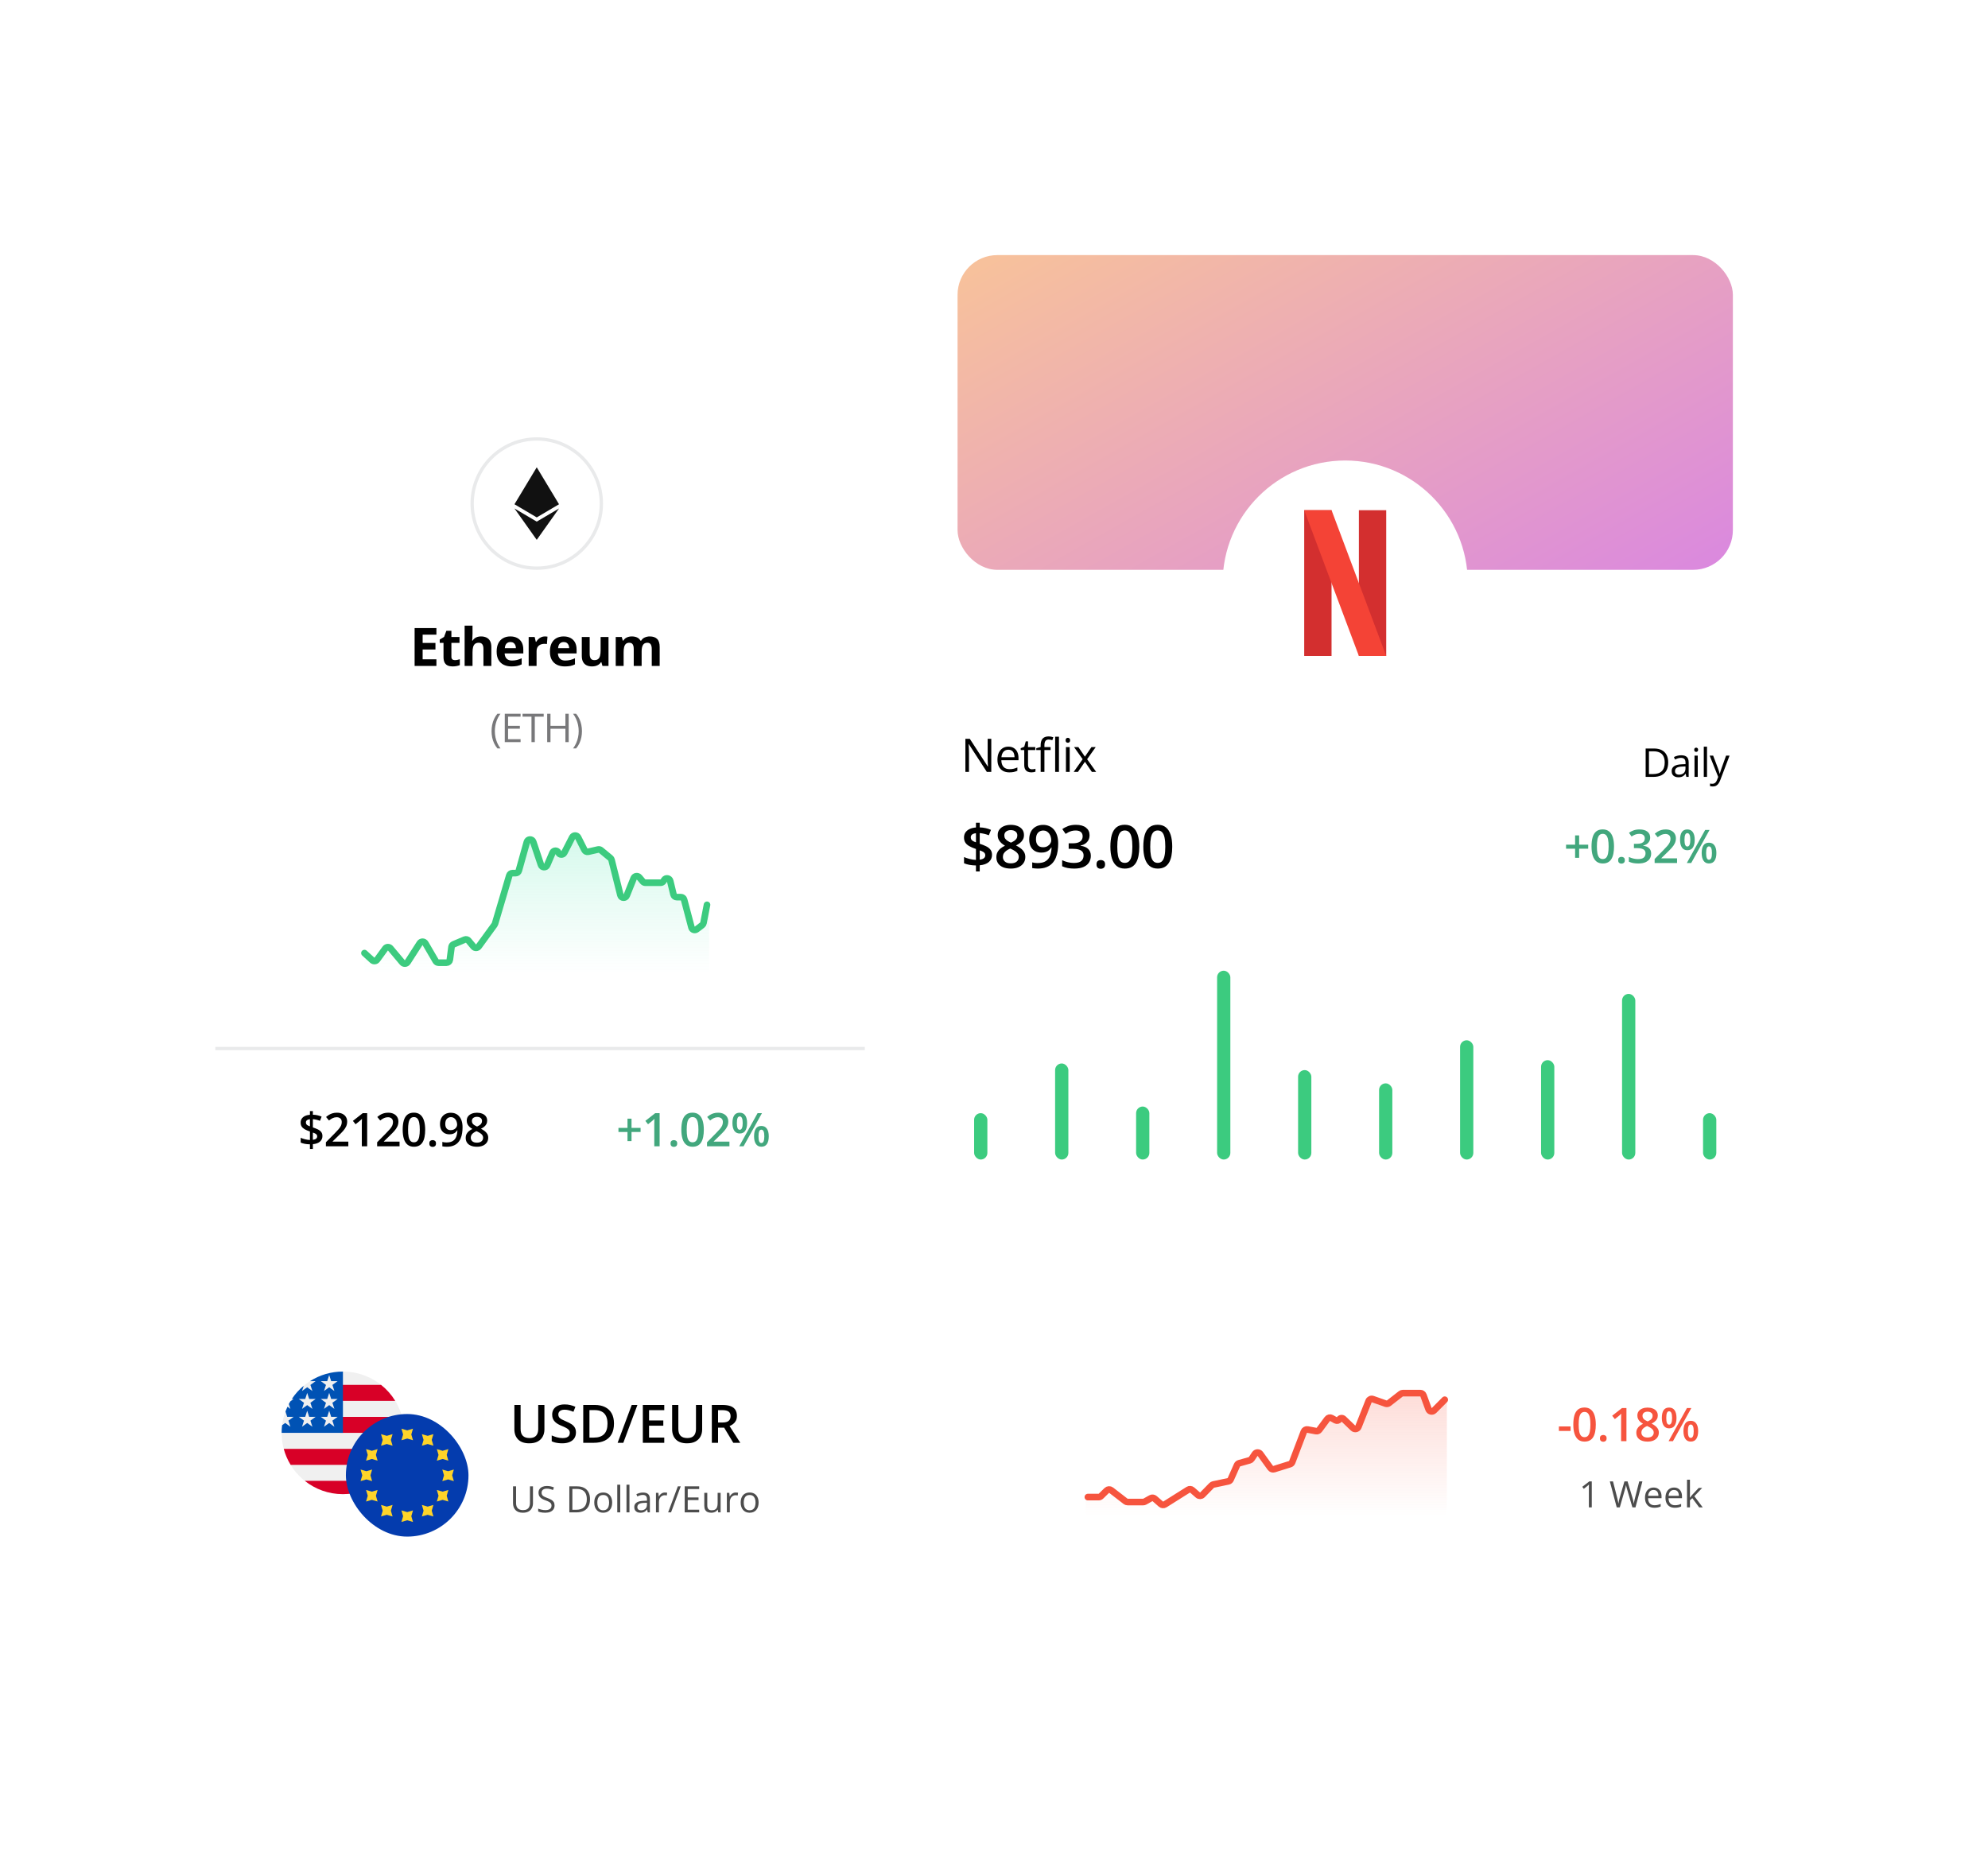
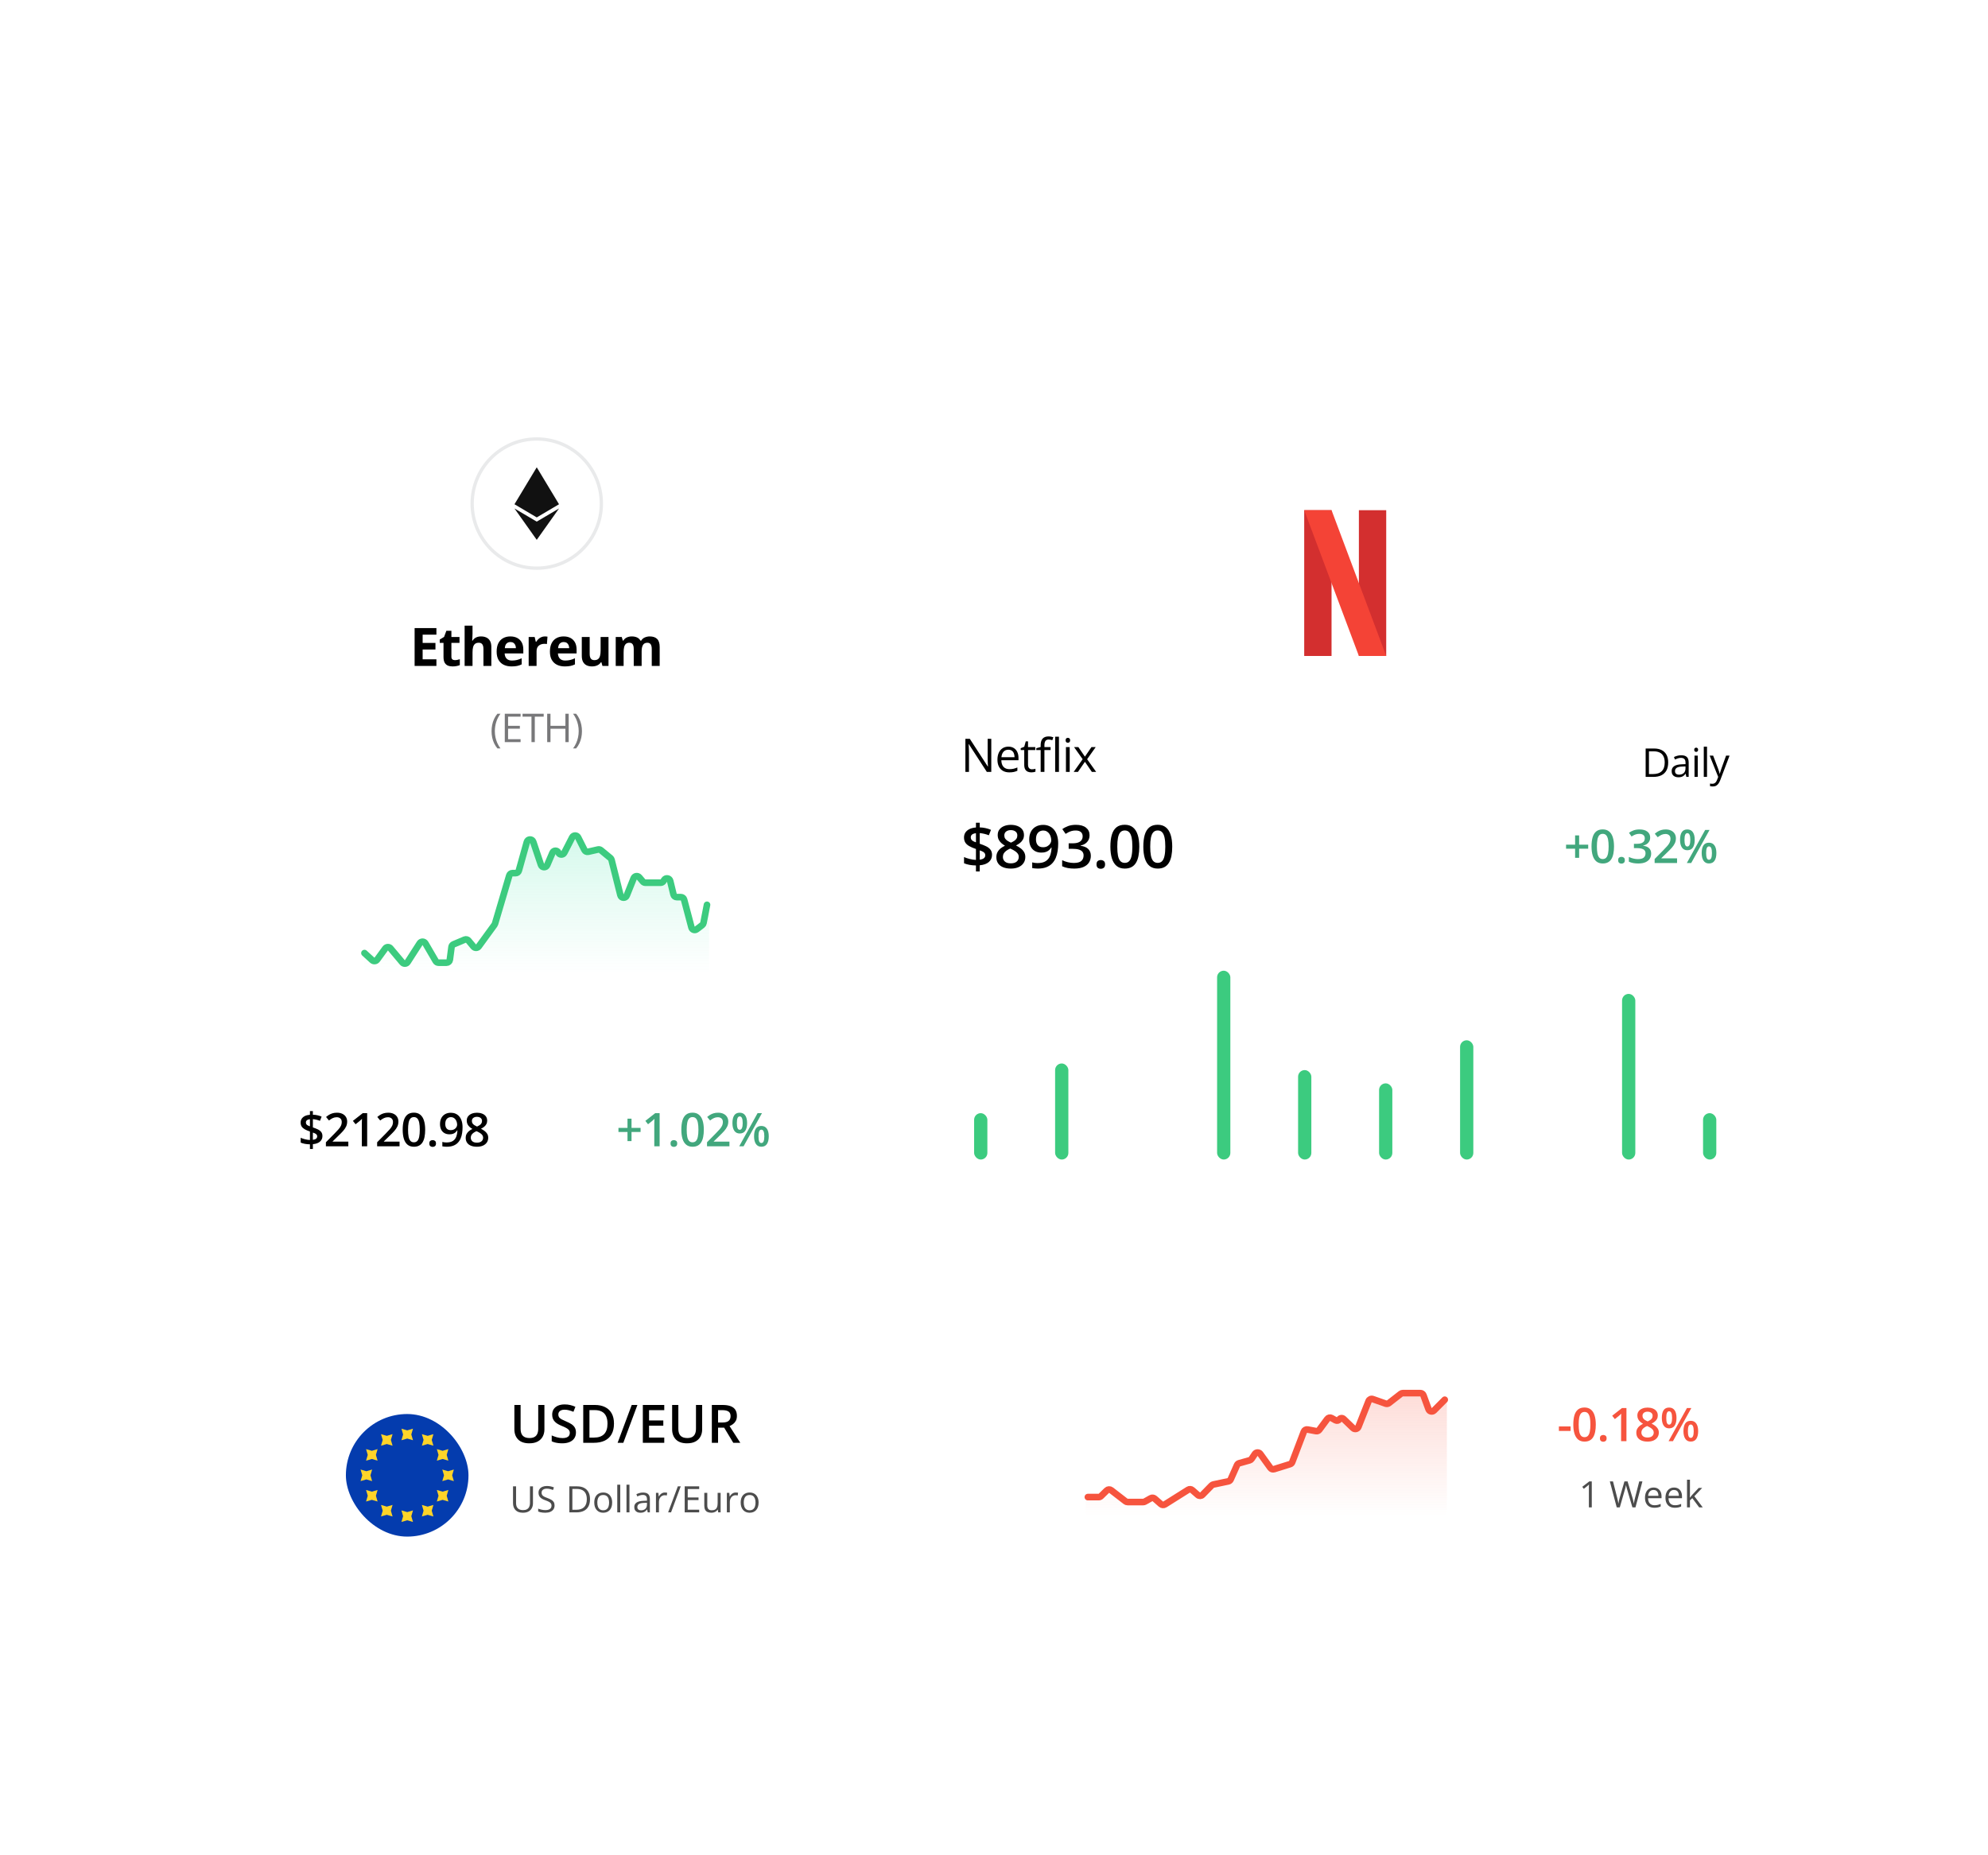
<svg xmlns="http://www.w3.org/2000/svg" width="600" height="560" viewBox="0 0 600 560" fill="none">
  <g filter="url(#filter0_d_27779_148869)">
    <g clip-path="url(#clip0_27779_148869)">
      <rect x="65" y="105" width="196" height="258" rx="16" fill="white" />
      <path d="M93.541 342.813V341.405C92.976 341.396 92.454 341.346 91.976 341.255C91.502 341.159 91.091 341.036 90.745 340.886V339.43C91.096 339.594 91.529 339.742 92.044 339.874C92.559 340.006 93.058 340.081 93.541 340.1V337.536C92.88 337.313 92.342 337.08 91.928 336.839C91.518 336.597 91.217 336.317 91.025 335.998C90.834 335.674 90.738 335.287 90.738 334.836C90.738 334.371 90.855 333.972 91.087 333.64C91.324 333.302 91.652 333.036 92.071 332.84C92.495 332.644 92.985 332.528 93.541 332.491V331.377H94.43V332.471C94.936 332.484 95.403 332.541 95.831 332.642C96.264 332.737 96.676 332.872 97.068 333.045L96.569 334.316C96.228 334.18 95.872 334.068 95.503 333.981C95.134 333.895 94.776 333.836 94.43 333.804V336.306C94.986 336.488 95.48 336.684 95.913 336.894C96.351 337.103 96.692 337.368 96.939 337.687C97.189 338.001 97.314 338.413 97.314 338.924C97.314 339.594 97.068 340.147 96.576 340.585C96.084 341.018 95.368 341.278 94.43 341.364V342.813H93.541ZM94.43 340.045C94.867 339.99 95.193 339.876 95.407 339.703C95.621 339.525 95.728 339.295 95.728 339.013C95.728 338.821 95.683 338.66 95.592 338.527C95.505 338.395 95.366 338.277 95.175 338.172C94.988 338.067 94.74 337.965 94.43 337.864V340.045ZM93.541 335.971V333.831C93.277 333.858 93.053 333.913 92.871 333.995C92.689 334.077 92.552 334.184 92.461 334.316C92.37 334.449 92.324 334.606 92.324 334.788C92.324 334.989 92.365 335.16 92.447 335.301C92.529 335.442 92.659 335.565 92.837 335.67C93.019 335.775 93.254 335.875 93.541 335.971ZM105.128 342H98.361V340.79L100.951 338.165C101.453 337.655 101.865 337.215 102.189 336.846C102.512 336.472 102.752 336.119 102.907 335.786C103.066 335.453 103.146 335.091 103.146 334.699C103.146 334.216 103.007 333.852 102.729 333.605C102.451 333.355 102.084 333.229 101.628 333.229C101.195 333.229 100.794 333.316 100.425 333.489C100.06 333.658 99.682 333.899 99.29 334.214L98.409 333.154C98.686 332.917 98.983 332.701 99.297 332.505C99.616 332.309 99.972 332.154 100.364 332.04C100.755 331.922 101.202 331.862 101.703 331.862C102.337 331.862 102.884 331.976 103.344 332.204C103.804 332.427 104.157 332.74 104.404 333.141C104.654 333.542 104.78 334.009 104.78 334.542C104.78 335.08 104.672 335.576 104.458 336.032C104.244 336.488 103.939 336.939 103.542 337.386C103.146 337.828 102.674 338.309 102.127 338.828L100.398 340.517V340.592H105.128V342ZM110.816 342H109.203V335.567C109.203 335.353 109.205 335.139 109.21 334.925C109.214 334.711 109.219 334.501 109.223 334.296C109.232 334.091 109.244 333.895 109.257 333.708C109.162 333.813 109.043 333.927 108.902 334.05C108.765 334.173 108.619 334.3 108.464 334.433L107.316 335.349L106.509 334.33L109.476 332.006H110.816V342ZM120.592 342H113.824V340.79L116.415 338.165C116.916 337.655 117.329 337.215 117.652 336.846C117.976 336.472 118.215 336.119 118.37 335.786C118.529 335.453 118.609 335.091 118.609 334.699C118.609 334.216 118.47 333.852 118.192 333.605C117.914 333.355 117.547 333.229 117.092 333.229C116.659 333.229 116.258 333.316 115.889 333.489C115.524 333.658 115.146 333.899 114.754 334.214L113.872 333.154C114.15 332.917 114.446 332.701 114.761 332.505C115.08 332.309 115.435 332.154 115.827 332.04C116.219 331.922 116.666 331.862 117.167 331.862C117.8 331.862 118.347 331.976 118.807 332.204C119.268 332.427 119.621 332.74 119.867 333.141C120.118 333.542 120.243 334.009 120.243 334.542C120.243 335.08 120.136 335.576 119.922 336.032C119.708 336.488 119.402 336.939 119.006 337.386C118.609 337.828 118.138 338.309 117.591 338.828L115.861 340.517V340.592H120.592V342ZM128.323 336.996C128.323 337.803 128.26 338.525 128.132 339.163C128.009 339.797 127.813 340.334 127.544 340.776C127.275 341.218 126.924 341.556 126.491 341.788C126.058 342.021 125.534 342.137 124.919 342.137C124.149 342.137 123.513 341.934 123.012 341.528C122.511 341.118 122.139 340.53 121.898 339.765C121.656 338.994 121.535 338.072 121.535 336.996C121.535 335.921 121.645 335 121.863 334.234C122.087 333.464 122.447 332.874 122.943 332.464C123.44 332.054 124.099 331.849 124.919 331.849C125.694 331.849 126.332 332.054 126.833 332.464C127.339 332.869 127.713 333.457 127.954 334.228C128.2 334.993 128.323 335.916 128.323 336.996ZM123.155 336.996C123.155 337.839 123.21 338.543 123.319 339.108C123.433 339.674 123.62 340.097 123.88 340.38C124.14 340.658 124.486 340.797 124.919 340.797C125.352 340.797 125.698 340.658 125.958 340.38C126.218 340.102 126.405 339.68 126.519 339.115C126.637 338.55 126.696 337.844 126.696 336.996C126.696 336.158 126.639 335.456 126.526 334.891C126.412 334.326 126.225 333.902 125.965 333.619C125.705 333.332 125.357 333.188 124.919 333.188C124.482 333.188 124.133 333.332 123.873 333.619C123.618 333.902 123.433 334.326 123.319 334.891C123.21 335.456 123.155 336.158 123.155 336.996ZM129.575 341.152C129.575 340.779 129.67 340.517 129.862 340.366C130.058 340.211 130.295 340.134 130.573 340.134C130.851 340.134 131.088 340.211 131.284 340.366C131.484 340.517 131.584 340.779 131.584 341.152C131.584 341.517 131.484 341.781 131.284 341.945C131.088 342.105 130.851 342.185 130.573 342.185C130.295 342.185 130.058 342.105 129.862 341.945C129.67 341.781 129.575 341.517 129.575 341.152ZM139.603 336.265C139.603 336.857 139.56 337.438 139.473 338.008C139.391 338.577 139.245 339.111 139.036 339.607C138.831 340.104 138.546 340.544 138.181 340.927C137.821 341.305 137.366 341.601 136.814 341.815C136.263 342.03 135.597 342.137 134.818 342.137C134.622 342.137 134.394 342.125 134.134 342.103C133.879 342.084 133.67 342.057 133.506 342.021V340.681C133.679 340.731 133.872 340.772 134.087 340.804C134.305 340.831 134.522 340.845 134.736 340.845C135.579 340.845 136.235 340.688 136.705 340.373C137.179 340.059 137.514 339.626 137.71 339.074C137.91 338.523 138.024 337.896 138.051 337.194H137.969C137.837 337.413 137.671 337.614 137.47 337.796C137.27 337.974 137.021 338.117 136.725 338.227C136.429 338.331 136.069 338.384 135.645 338.384C135.071 338.384 134.57 338.263 134.141 338.021C133.717 337.78 133.387 337.429 133.15 336.969C132.918 336.504 132.801 335.946 132.801 335.294C132.801 334.588 132.936 333.979 133.205 333.469C133.474 332.958 133.854 332.566 134.346 332.293C134.839 332.015 135.417 331.876 136.083 331.876C136.584 331.876 137.047 331.967 137.47 332.149C137.899 332.327 138.272 332.601 138.591 332.97C138.91 333.334 139.159 333.792 139.337 334.344C139.514 334.891 139.603 335.531 139.603 336.265ZM136.103 333.202C135.597 333.202 135.185 333.373 134.866 333.715C134.547 334.052 134.387 334.572 134.387 335.273C134.387 335.843 134.524 336.294 134.798 336.627C135.071 336.96 135.49 337.126 136.055 337.126C136.447 337.126 136.785 337.046 137.067 336.887C137.354 336.723 137.575 336.515 137.73 336.265C137.89 336.014 137.969 335.759 137.969 335.499C137.969 335.23 137.931 334.961 137.853 334.692C137.78 334.424 137.666 334.177 137.511 333.954C137.356 333.731 137.16 333.551 136.924 333.414C136.691 333.273 136.418 333.202 136.103 333.202ZM143.951 331.869C144.53 331.869 145.052 331.96 145.517 332.143C145.981 332.32 146.351 332.587 146.624 332.942C146.897 333.298 147.034 333.738 147.034 334.262C147.034 334.667 146.95 335.021 146.781 335.321C146.617 335.622 146.394 335.886 146.111 336.114C145.829 336.338 145.512 336.536 145.161 336.709C145.553 336.9 145.913 337.121 146.241 337.372C146.574 337.618 146.84 337.908 147.041 338.24C147.246 338.573 147.349 338.963 147.349 339.409C147.349 339.97 147.205 340.455 146.918 340.865C146.635 341.271 146.241 341.585 145.735 341.809C145.229 342.027 144.639 342.137 143.965 342.137C143.24 342.137 142.623 342.03 142.112 341.815C141.602 341.601 141.214 341.296 140.95 340.899C140.686 340.498 140.554 340.02 140.554 339.464C140.554 339.004 140.645 338.605 140.827 338.268C141.009 337.93 141.253 337.639 141.559 337.393C141.868 337.146 142.208 336.939 142.577 336.771C142.263 336.584 141.976 336.374 141.716 336.142C141.456 335.905 141.249 335.633 141.094 335.328C140.943 335.018 140.868 334.66 140.868 334.255C140.868 333.735 141.007 333.3 141.285 332.949C141.563 332.594 141.935 332.325 142.399 332.143C142.869 331.96 143.386 331.869 143.951 331.869ZM142.085 339.402C142.085 339.84 142.24 340.2 142.55 340.482C142.86 340.765 143.322 340.906 143.937 340.906C144.548 340.906 145.013 340.767 145.332 340.489C145.651 340.211 145.811 339.844 145.811 339.389C145.811 339.097 145.728 338.84 145.564 338.616C145.405 338.393 145.188 338.195 144.915 338.021C144.646 337.844 144.348 337.68 144.019 337.529L143.801 337.44C143.445 337.591 143.14 337.762 142.885 337.953C142.63 338.14 142.431 338.352 142.29 338.589C142.153 338.826 142.085 339.097 142.085 339.402ZM143.937 333.106C143.495 333.106 143.131 333.216 142.844 333.435C142.561 333.649 142.42 333.959 142.42 334.364C142.42 334.651 142.488 334.897 142.625 335.103C142.766 335.308 142.955 335.485 143.192 335.636C143.429 335.782 143.691 335.918 143.978 336.046C144.256 335.923 144.507 335.788 144.73 335.643C144.958 335.492 145.138 335.314 145.27 335.109C145.407 334.9 145.476 334.649 145.476 334.357C145.476 333.956 145.332 333.649 145.045 333.435C144.762 333.216 144.393 333.106 143.937 333.106Z" fill="black" />
      <path d="M190.601 336.456H193.335V337.673H190.601V340.435H189.384V337.673H186.656V336.456H189.384V333.667H190.601V336.456ZM199.084 342H197.471V335.567C197.471 335.353 197.473 335.139 197.478 334.925C197.482 334.711 197.487 334.501 197.491 334.296C197.501 334.091 197.512 333.895 197.526 333.708C197.43 333.813 197.311 333.927 197.17 334.05C197.033 334.173 196.888 334.3 196.733 334.433L195.584 335.349L194.778 334.33L197.744 332.006H199.084V342ZM202.379 341.152C202.379 340.779 202.475 340.517 202.667 340.366C202.863 340.211 203.1 340.134 203.377 340.134C203.655 340.134 203.892 340.211 204.088 340.366C204.289 340.517 204.389 340.779 204.389 341.152C204.389 341.517 204.289 341.781 204.088 341.945C203.892 342.105 203.655 342.185 203.377 342.185C203.1 342.185 202.863 342.105 202.667 341.945C202.475 341.781 202.379 341.517 202.379 341.152ZM212.422 336.996C212.422 337.803 212.358 338.525 212.23 339.163C212.107 339.797 211.911 340.334 211.642 340.776C211.374 341.218 211.023 341.556 210.59 341.788C210.157 342.021 209.633 342.137 209.017 342.137C208.247 342.137 207.611 341.934 207.11 341.528C206.609 341.118 206.237 340.53 205.996 339.765C205.754 338.994 205.634 338.072 205.634 336.996C205.634 335.921 205.743 335 205.962 334.234C206.185 333.464 206.545 332.874 207.042 332.464C207.539 332.054 208.197 331.849 209.017 331.849C209.792 331.849 210.43 332.054 210.931 332.464C211.437 332.869 211.811 333.457 212.053 334.228C212.299 334.993 212.422 335.916 212.422 336.996ZM207.254 336.996C207.254 337.839 207.308 338.543 207.418 339.108C207.532 339.674 207.719 340.097 207.978 340.38C208.238 340.658 208.584 340.797 209.017 340.797C209.45 340.797 209.797 340.658 210.056 340.38C210.316 340.102 210.503 339.68 210.617 339.115C210.736 338.55 210.795 337.844 210.795 336.996C210.795 336.158 210.738 335.456 210.624 334.891C210.51 334.326 210.323 333.902 210.063 333.619C209.804 333.332 209.455 333.188 209.017 333.188C208.58 333.188 208.231 333.332 207.972 333.619C207.716 333.902 207.532 334.326 207.418 334.891C207.308 335.456 207.254 336.158 207.254 336.996ZM220.153 342H213.386V340.79L215.977 338.165C216.478 337.655 216.89 337.215 217.214 336.846C217.538 336.472 217.777 336.119 217.932 335.786C218.091 335.453 218.171 335.091 218.171 334.699C218.171 334.216 218.032 333.852 217.754 333.605C217.476 333.355 217.109 333.229 216.653 333.229C216.22 333.229 215.819 333.316 215.45 333.489C215.086 333.658 214.707 333.899 214.316 334.214L213.434 333.154C213.712 332.917 214.008 332.701 214.322 332.505C214.641 332.309 214.997 332.154 215.389 332.04C215.781 331.922 216.227 331.862 216.729 331.862C217.362 331.862 217.909 331.976 218.369 332.204C218.83 332.427 219.183 332.74 219.429 333.141C219.679 333.542 219.805 334.009 219.805 334.542C219.805 335.08 219.698 335.576 219.484 336.032C219.269 336.488 218.964 336.939 218.567 337.386C218.171 337.828 217.699 338.309 217.152 338.828L215.423 340.517V340.592H220.153V342ZM223.25 331.862C223.984 331.862 224.54 332.136 224.918 332.683C225.297 333.225 225.486 333.993 225.486 334.986C225.486 335.975 225.303 336.748 224.939 337.304C224.579 337.86 224.016 338.138 223.25 338.138C222.535 338.138 221.99 337.86 221.617 337.304C221.243 336.748 221.056 335.975 221.056 334.986C221.056 333.993 221.232 333.225 221.582 332.683C221.938 332.136 222.494 331.862 223.25 331.862ZM223.257 332.983C222.961 332.983 222.742 333.15 222.601 333.482C222.464 333.815 222.396 334.319 222.396 334.993C222.396 335.663 222.464 336.169 222.601 336.511C222.742 336.848 222.961 337.017 223.257 337.017C223.558 337.017 223.781 336.848 223.927 336.511C224.078 336.174 224.153 335.668 224.153 334.993C224.153 334.323 224.08 333.822 223.934 333.489C223.788 333.152 223.563 332.983 223.257 332.983ZM229.963 332.006L224.419 342H223.1L228.644 332.006H229.963ZM229.779 335.861C230.512 335.861 231.068 336.135 231.447 336.682C231.829 337.224 232.021 337.992 232.021 338.985C232.021 339.97 231.839 340.74 231.474 341.296C231.114 341.852 230.549 342.13 229.779 342.13C229.063 342.13 228.519 341.852 228.145 341.296C227.771 340.74 227.584 339.97 227.584 338.985C227.584 337.992 227.76 337.224 228.111 336.682C228.466 336.135 229.022 335.861 229.779 335.861ZM229.786 336.982C229.489 336.982 229.271 337.149 229.129 337.481C228.993 337.814 228.924 338.318 228.924 338.992C228.924 339.662 228.993 340.168 229.129 340.51C229.271 340.847 229.489 341.016 229.786 341.016C230.091 341.016 230.316 340.849 230.462 340.517C230.608 340.179 230.681 339.671 230.681 338.992C230.681 338.322 230.608 337.821 230.462 337.488C230.316 337.151 230.091 336.982 229.786 336.982Z" fill="#42A77D" />
      <path d="M181.5 148C181.5 158.77 172.77 167.5 162 167.5C151.23 167.5 142.5 158.77 142.5 148C142.5 137.23 151.23 128.5 162 128.5C172.77 128.5 181.5 137.23 181.5 148Z" fill="white" stroke="#E9EAEB" />
      <path d="M161.993 153.449L155.273 149.479L161.993 158.951L168.719 149.479L161.993 153.449Z" fill="#111111" />
      <path d="M168.717 148.205L161.995 152.177L155.273 148.205L161.995 137.051L168.717 148.205Z" fill="#111111" />
      <path d="M131.714 197H125.136V185.578H131.714V187.562H127.557V190.07H131.425V192.055H127.557V195H131.714V197ZM137.277 195.258C137.537 195.258 137.79 195.232 138.034 195.18C138.284 195.128 138.532 195.062 138.777 194.984V196.758C138.521 196.872 138.204 196.966 137.823 197.039C137.448 197.117 137.037 197.156 136.589 197.156C136.068 197.156 135.599 197.073 135.183 196.906C134.771 196.734 134.446 196.44 134.206 196.023C133.972 195.602 133.855 195.016 133.855 194.266V190.055H132.714V189.047L134.027 188.25L134.714 186.406H136.237V188.266H138.683V190.055H136.237V194.266C136.237 194.599 136.331 194.849 136.519 195.016C136.711 195.177 136.964 195.258 137.277 195.258ZM142.613 184.844V187.32C142.613 187.753 142.597 188.164 142.566 188.555C142.54 188.945 142.519 189.221 142.503 189.383H142.628C142.816 189.081 143.037 188.836 143.292 188.648C143.553 188.461 143.839 188.323 144.152 188.234C144.464 188.146 144.8 188.102 145.16 188.102C145.79 188.102 146.339 188.214 146.808 188.438C147.277 188.656 147.641 189.003 147.902 189.477C148.162 189.945 148.292 190.555 148.292 191.305V197H145.91V191.898C145.91 191.273 145.795 190.802 145.566 190.484C145.337 190.167 144.983 190.008 144.503 190.008C144.024 190.008 143.647 190.12 143.371 190.344C143.095 190.562 142.899 190.888 142.785 191.32C142.67 191.747 142.613 192.271 142.613 192.891V197H140.23V184.844H142.613ZM154.027 188.102C154.834 188.102 155.53 188.258 156.113 188.57C156.696 188.878 157.147 189.326 157.465 189.914C157.782 190.503 157.941 191.221 157.941 192.07V193.227H152.308C152.334 193.898 152.535 194.427 152.91 194.812C153.29 195.193 153.816 195.383 154.488 195.383C155.045 195.383 155.556 195.326 156.019 195.211C156.483 195.096 156.959 194.924 157.449 194.695V196.539C157.017 196.753 156.564 196.909 156.09 197.008C155.621 197.107 155.051 197.156 154.379 197.156C153.504 197.156 152.728 196.995 152.051 196.672C151.379 196.349 150.85 195.857 150.465 195.195C150.084 194.534 149.894 193.701 149.894 192.695C149.894 191.674 150.066 190.826 150.41 190.148C150.759 189.466 151.243 188.956 151.863 188.617C152.483 188.273 153.204 188.102 154.027 188.102ZM154.043 189.797C153.579 189.797 153.194 189.945 152.887 190.242C152.584 190.539 152.41 191.005 152.363 191.641H155.707C155.702 191.286 155.637 190.971 155.512 190.695C155.392 190.419 155.209 190.201 154.965 190.039C154.725 189.878 154.418 189.797 154.043 189.797ZM164.434 188.102C164.554 188.102 164.692 188.109 164.848 188.125C165.009 188.135 165.139 188.151 165.238 188.172L165.059 190.406C164.981 190.38 164.869 190.362 164.723 190.352C164.582 190.336 164.46 190.328 164.356 190.328C164.048 190.328 163.749 190.367 163.457 190.445C163.171 190.523 162.913 190.651 162.684 190.828C162.455 191 162.272 191.229 162.137 191.516C162.007 191.797 161.942 192.143 161.942 192.555V197H159.559V188.266H161.363L161.715 189.734H161.832C162.004 189.438 162.218 189.167 162.473 188.922C162.733 188.672 163.028 188.474 163.356 188.328C163.689 188.177 164.048 188.102 164.434 188.102ZM170.106 188.102C170.913 188.102 171.609 188.258 172.192 188.57C172.775 188.878 173.226 189.326 173.543 189.914C173.861 190.503 174.02 191.221 174.02 192.07V193.227H168.387C168.413 193.898 168.614 194.427 168.989 194.812C169.369 195.193 169.895 195.383 170.567 195.383C171.124 195.383 171.635 195.326 172.098 195.211C172.562 195.096 173.038 194.924 173.528 194.695V196.539C173.096 196.753 172.642 196.909 172.168 197.008C171.7 197.107 171.129 197.156 170.458 197.156C169.583 197.156 168.806 196.995 168.129 196.672C167.458 196.349 166.929 195.857 166.543 195.195C166.163 194.534 165.973 193.701 165.973 192.695C165.973 191.674 166.145 190.826 166.489 190.148C166.838 189.466 167.322 188.956 167.942 188.617C168.562 188.273 169.283 188.102 170.106 188.102ZM170.122 189.797C169.658 189.797 169.273 189.945 168.965 190.242C168.663 190.539 168.489 191.005 168.442 191.641H171.786C171.78 191.286 171.715 190.971 171.59 190.695C171.471 190.419 171.288 190.201 171.043 190.039C170.804 189.878 170.497 189.797 170.122 189.797ZM183.653 188.266V197H181.825L181.505 195.883H181.38C181.192 196.18 180.958 196.422 180.677 196.609C180.395 196.797 180.085 196.935 179.747 197.023C179.408 197.112 179.057 197.156 178.692 197.156C178.067 197.156 177.523 197.047 177.059 196.828C176.596 196.604 176.234 196.258 175.973 195.789C175.718 195.32 175.591 194.711 175.591 193.961V188.266H177.973V193.367C177.973 193.992 178.085 194.464 178.309 194.781C178.533 195.099 178.89 195.258 179.38 195.258C179.864 195.258 180.244 195.148 180.52 194.93C180.796 194.706 180.989 194.38 181.098 193.953C181.213 193.521 181.27 192.995 181.27 192.375V188.266H183.653ZM196.091 188.102C197.081 188.102 197.828 188.357 198.333 188.867C198.844 189.372 199.099 190.185 199.099 191.305V197H196.708V191.898C196.708 191.273 196.601 190.802 196.388 190.484C196.174 190.167 195.844 190.008 195.396 190.008C194.765 190.008 194.317 190.234 194.052 190.688C193.786 191.135 193.653 191.779 193.653 192.617V197H191.271V191.898C191.271 191.482 191.224 191.133 191.13 190.852C191.036 190.57 190.893 190.359 190.7 190.219C190.508 190.078 190.26 190.008 189.958 190.008C189.515 190.008 189.166 190.12 188.911 190.344C188.661 190.562 188.482 190.888 188.372 191.32C188.268 191.747 188.216 192.271 188.216 192.891V197H185.833V188.266H187.653L187.974 189.383H188.107C188.284 189.081 188.505 188.836 188.771 188.648C189.041 188.461 189.338 188.323 189.661 188.234C189.984 188.146 190.312 188.102 190.646 188.102C191.286 188.102 191.828 188.206 192.271 188.414C192.719 188.622 193.062 188.945 193.302 189.383H193.513C193.773 188.935 194.14 188.609 194.614 188.406C195.094 188.203 195.586 188.102 196.091 188.102Z" fill="black" />
      <path d="M148.359 216.713C148.359 216.053 148.421 215.41 148.546 214.785C148.675 214.16 148.871 213.564 149.132 212.998C149.394 212.432 149.724 211.91 150.123 211.434H151.054C150.488 212.176 150.062 213 149.777 213.906C149.492 214.812 149.349 215.744 149.349 216.701C149.349 217.326 149.412 217.943 149.537 218.553C149.666 219.158 149.855 219.742 150.105 220.305C150.359 220.867 150.671 221.398 151.042 221.898H150.123C149.724 221.43 149.394 220.918 149.132 220.363C148.871 219.812 148.675 219.229 148.546 218.611C148.421 217.994 148.359 217.361 148.359 216.713ZM157.119 220H152.349V211.434H157.119V212.312H153.345V215.084H156.902V215.951H153.345V219.121H157.119V220ZM161.408 220H160.406V212.312H157.711V211.434H164.092V212.312H161.408V220ZM171.639 220H170.643V215.963H166.143V220H165.147V211.434H166.143V215.084H170.643V211.434H171.639V220ZM175.641 216.701C175.641 217.354 175.577 217.99 175.448 218.611C175.323 219.229 175.129 219.814 174.868 220.369C174.61 220.924 174.28 221.434 173.877 221.898H172.958C173.333 221.402 173.645 220.871 173.895 220.305C174.149 219.738 174.338 219.152 174.463 218.547C174.592 217.938 174.657 217.32 174.657 216.695C174.657 216.059 174.592 215.432 174.463 214.814C174.334 214.197 174.143 213.604 173.889 213.033C173.639 212.463 173.325 211.93 172.946 211.434H173.877C174.28 211.914 174.61 212.438 174.868 213.004C175.129 213.566 175.323 214.16 175.448 214.785C175.577 215.406 175.641 216.045 175.641 216.701Z" fill="#78787A" />
      <path d="M112.337 285.822L110 283.682V289C110 289.552 110.448 290 111 290H213C213.552 290 214 289.552 214 289V269.202L212.337 274.685C212.276 274.886 212.153 275.062 211.987 275.19L210.271 276.499C209.705 276.931 208.88 276.649 208.698 275.96L206.467 267.533C206.351 267.094 205.954 266.789 205.501 266.789H204.246C203.784 266.789 203.383 266.473 203.274 266.025L202.274 261.902C202.063 261.035 200.909 260.857 200.447 261.619L200.238 261.964C200.057 262.262 199.732 262.445 199.383 262.445H194.787C194.494 262.445 194.215 262.316 194.025 262.092L192.939 260.813C192.451 260.239 191.528 260.39 191.248 261.089L189.147 266.337C188.787 267.237 187.485 267.149 187.249 266.209L184.567 255.524C184.515 255.317 184.398 255.132 184.233 254.996L181.353 252.622C181.113 252.425 180.796 252.35 180.493 252.419L177.52 253.1C177.072 253.202 176.611 252.986 176.404 252.575L174.479 248.755C174.111 248.025 173.07 248.021 172.697 248.748L170.303 253.405C169.929 254.134 168.879 254.109 168.54 253.363C168.188 252.589 167.083 252.601 166.748 253.383L165.14 257.139C164.779 257.983 163.566 257.934 163.273 257.064L160.927 250.08C160.613 249.147 159.281 249.181 159.016 250.129L156.583 258.819C156.462 259.25 156.068 259.549 155.62 259.549H154.666C154.223 259.549 153.833 259.841 153.707 260.265L149.4 274.828C149.368 274.938 149.317 275.041 149.25 275.133L144.486 281.678C144.102 282.205 143.325 282.23 142.908 281.729L141.393 279.908C141.112 279.569 140.641 279.455 140.235 279.627L136.878 281.046C136.552 281.184 136.323 281.484 136.276 281.836L135.764 285.709C135.698 286.206 135.274 286.578 134.772 286.578H132.359C132.003 286.578 131.674 286.388 131.494 286.081L128.39 280.75C128.014 280.104 127.088 280.084 126.684 280.713L123.031 286.4C122.667 286.967 121.857 287.019 121.424 286.503L117.849 282.247C117.431 281.75 116.657 281.776 116.275 282.302L113.821 285.673C113.47 286.155 112.777 286.225 112.337 285.822Z" fill="url(#paint0_linear_27779_148869)" />
      <path d="M110 283.682L112.337 285.822C112.777 286.225 113.47 286.155 113.821 285.673L116.275 282.302C116.657 281.776 117.431 281.75 117.849 282.247L121.424 286.503C121.857 287.019 122.667 286.967 123.031 286.4L126.684 280.713C127.088 280.084 128.014 280.104 128.39 280.75L131.494 286.081C131.674 286.388 132.003 286.578 132.359 286.578H134.772C135.274 286.578 135.698 286.206 135.764 285.709L136.276 281.836C136.323 281.484 136.552 281.184 136.878 281.046L140.235 279.627C140.641 279.455 141.112 279.569 141.393 279.908L142.908 281.729C143.325 282.23 144.102 282.205 144.486 281.678L149.25 275.133C149.317 275.041 149.368 274.938 149.4 274.828L153.707 260.265C153.833 259.841 154.223 259.549 154.666 259.549H155.62C156.068 259.549 156.462 259.25 156.583 258.819L159.016 250.129C159.281 249.181 160.613 249.147 160.927 250.08L163.273 257.064C163.566 257.934 164.779 257.983 165.14 257.139L166.748 253.383C167.083 252.601 168.188 252.589 168.54 253.363V253.363C168.879 254.109 169.929 254.134 170.303 253.405L172.696 248.748C173.07 248.021 174.111 248.025 174.479 248.755L176.404 252.575C176.611 252.986 177.072 253.202 177.52 253.1L180.493 252.419C180.796 252.35 181.113 252.425 181.353 252.622L184.233 254.996C184.398 255.132 184.515 255.317 184.567 255.524L187.249 266.209C187.485 267.149 188.787 267.237 189.147 266.337L191.248 261.089C191.528 260.39 192.451 260.239 192.939 260.813L194.025 262.092C194.215 262.316 194.493 262.445 194.787 262.445H199.383C199.732 262.445 200.057 262.262 200.238 261.964L200.447 261.619C200.909 260.857 202.063 261.035 202.274 261.902L203.274 266.025C203.383 266.473 203.784 266.789 204.246 266.789H205.501C205.954 266.789 206.351 267.094 206.467 267.533L208.698 275.96C208.88 276.649 209.705 276.931 210.271 276.499L211.94 275.225C212.135 275.076 212.269 274.861 212.316 274.62L213.381 269.114" stroke="#3CCB7F" stroke-width="2" stroke-linecap="round" />
-       <line x1="53" y1="312.5" x2="272" y2="312.5" stroke="#E9EAEB" />
    </g>
  </g>
  <g filter="url(#filter1_d_27779_148869)">
    <rect x="277" y="61" width="258" height="302" rx="16" fill="white" />
    <g clip-path="url(#clip1_27779_148869)">
      <rect x="279" y="47" width="263.111" height="148" fill="url(#paint1_linear_27779_148869)" />
    </g>
    <circle cx="406" cy="172" r="37" fill="white" />
    <path d="M410.125 150H418.375V194H410.125V150ZM393.625 150H401.875V194H393.625V150Z" fill="#D32F2F" />
    <path d="M418.375 194H410.125L393.625 150H401.875L418.375 194Z" fill="#F44336" />
    <g filter="url(#filter2_d_27779_148869)">
      <rect x="294" y="328" width="4" height="14" rx="2" fill="#3CCB7F" />
    </g>
    <g filter="url(#filter3_d_27779_148869)">
      <rect x="318.444" y="313" width="4" height="29" rx="2" fill="#3CCB7F" />
    </g>
    <g filter="url(#filter4_d_27779_148869)">
-       <rect x="342.889" y="326" width="4" height="16" rx="2" fill="#3CCB7F" />
-     </g>
+       </g>
    <g filter="url(#filter5_d_27779_148869)">
      <rect x="367.333" y="285" width="4" height="57" rx="2" fill="#3CCB7F" />
    </g>
    <g filter="url(#filter6_d_27779_148869)">
      <rect x="391.777" y="315" width="4" height="27" rx="2" fill="#3CCB7F" />
    </g>
    <g filter="url(#filter7_d_27779_148869)">
      <rect x="416.223" y="319" width="4" height="23" rx="2" fill="#3CCB7F" />
    </g>
    <g filter="url(#filter8_d_27779_148869)">
      <rect x="440.667" y="306" width="4" height="36" rx="2" fill="#3CCB7F" />
    </g>
    <g filter="url(#filter9_d_27779_148869)">
-       <rect x="465.111" y="312" width="4" height="30" rx="2" fill="#3CCB7F" />
-     </g>
+       </g>
    <g filter="url(#filter10_d_27779_148869)">
      <rect x="489.556" y="292" width="4" height="50" rx="2" fill="#3CCB7F" />
    </g>
    <g filter="url(#filter11_d_27779_148869)">
      <rect x="514" y="328" width="4" height="14" rx="2" fill="#3CCB7F" />
    </g>
    <path d="M299.181 229H297.841L292.393 220.605H292.338C292.352 220.829 292.368 221.084 292.386 221.371C292.404 221.654 292.418 221.957 292.427 222.28C292.44 222.599 292.447 222.925 292.447 223.258V229H291.367V219.006H292.7L298.128 227.373H298.176C298.167 227.214 298.155 226.988 298.142 226.696C298.128 226.4 298.114 226.083 298.101 225.746C298.091 225.404 298.087 225.088 298.087 224.796V219.006H299.181V229ZM304.342 221.371C304.98 221.371 305.527 221.512 305.983 221.795C306.438 222.077 306.787 222.474 307.029 222.984C307.27 223.49 307.391 224.083 307.391 224.762V225.466H302.216C302.23 226.345 302.449 227.015 302.872 227.476C303.296 227.936 303.893 228.166 304.663 228.166C305.137 228.166 305.557 228.123 305.921 228.036C306.286 227.95 306.664 227.822 307.056 227.653V228.651C306.678 228.82 306.302 228.943 305.928 229.021C305.559 229.098 305.121 229.137 304.616 229.137C303.895 229.137 303.267 228.991 302.729 228.699C302.196 228.403 301.781 227.97 301.485 227.4C301.188 226.831 301.04 226.133 301.04 225.309C301.04 224.502 301.175 223.805 301.444 223.217C301.717 222.624 302.1 222.169 302.592 221.85C303.089 221.531 303.672 221.371 304.342 221.371ZM304.328 222.301C303.722 222.301 303.239 222.499 302.879 222.896C302.519 223.292 302.305 223.846 302.237 224.557H306.201C306.197 224.11 306.126 223.718 305.99 223.381C305.857 223.039 305.655 222.775 305.381 222.588C305.108 222.396 304.757 222.301 304.328 222.301ZM311.459 228.207C311.645 228.207 311.837 228.191 312.033 228.159C312.229 228.127 312.388 228.089 312.511 228.043V228.925C312.379 228.984 312.195 229.034 311.958 229.075C311.725 229.116 311.497 229.137 311.274 229.137C310.878 229.137 310.517 229.068 310.194 228.932C309.87 228.79 309.611 228.553 309.415 228.221C309.223 227.888 309.128 227.428 309.128 226.84V222.396H308.061V221.843L309.134 221.398L309.586 219.771H310.269V221.508H312.463V222.396H310.269V226.806C310.269 227.275 310.376 227.626 310.59 227.858C310.809 228.091 311.099 228.207 311.459 228.207ZM317.085 222.396H315.219V229H314.084V222.396H312.758V221.85L314.084 221.474V220.975C314.084 220.346 314.177 219.835 314.364 219.443C314.551 219.047 314.822 218.755 315.178 218.568C315.533 218.382 315.966 218.288 316.476 218.288C316.764 218.288 317.026 218.313 317.263 218.363C317.504 218.413 317.716 218.47 317.898 218.534L317.604 219.43C317.449 219.38 317.274 219.334 317.078 219.293C316.887 219.247 316.691 219.225 316.49 219.225C316.057 219.225 315.736 219.366 315.526 219.648C315.321 219.926 315.219 220.364 315.219 220.961V221.508H317.085V222.396ZM319.6 229H318.459V218.363H319.6V229ZM322.848 221.508V229H321.713V221.508H322.848ZM322.294 218.705C322.481 218.705 322.64 218.767 322.773 218.89C322.909 219.008 322.978 219.195 322.978 219.45C322.978 219.701 322.909 219.888 322.773 220.011C322.64 220.134 322.481 220.195 322.294 220.195C322.098 220.195 321.934 220.134 321.802 220.011C321.674 219.888 321.61 219.701 321.61 219.45C321.61 219.195 321.674 219.008 321.802 218.89C321.934 218.767 322.098 218.705 322.294 218.705ZM326.758 225.165L324.167 221.508H325.466L327.442 224.393L329.411 221.508H330.696L328.105 225.165L330.839 229H329.54L327.442 225.944L325.329 229H324.044L326.758 225.165Z" fill="black" />
    <path d="M294.553 259.046V257.235C293.826 257.224 293.155 257.159 292.54 257.042C291.931 256.919 291.403 256.761 290.958 256.567V254.695C291.409 254.906 291.966 255.097 292.628 255.267C293.29 255.437 293.932 255.533 294.553 255.557V252.261C293.703 251.974 293.012 251.675 292.479 251.364C291.951 251.054 291.564 250.693 291.318 250.283C291.072 249.867 290.949 249.369 290.949 248.789C290.949 248.191 291.099 247.679 291.397 247.251C291.702 246.817 292.124 246.475 292.663 246.223C293.208 245.971 293.838 245.821 294.553 245.774V244.342H295.695V245.748C296.346 245.766 296.946 245.839 297.497 245.968C298.054 246.091 298.584 246.264 299.088 246.486L298.446 248.121C298.007 247.945 297.55 247.802 297.075 247.69C296.601 247.579 296.141 247.503 295.695 247.462V250.679C296.41 250.913 297.046 251.165 297.603 251.435C298.165 251.704 298.604 252.044 298.921 252.454C299.243 252.858 299.404 253.389 299.404 254.045C299.404 254.906 299.088 255.618 298.455 256.181C297.822 256.737 296.902 257.071 295.695 257.183V259.046H294.553ZM295.695 255.486C296.258 255.416 296.677 255.27 296.952 255.047C297.228 254.818 297.365 254.522 297.365 254.159C297.365 253.913 297.307 253.705 297.189 253.535C297.078 253.365 296.899 253.213 296.653 253.078C296.413 252.943 296.094 252.812 295.695 252.683V255.486ZM294.553 250.248V247.497C294.213 247.532 293.926 247.603 293.691 247.708C293.457 247.813 293.281 247.951 293.164 248.121C293.047 248.291 292.988 248.493 292.988 248.728C292.988 248.985 293.041 249.205 293.146 249.387C293.252 249.568 293.419 249.727 293.647 249.861C293.882 249.996 294.184 250.125 294.553 250.248ZM305.082 244.975C305.827 244.975 306.497 245.092 307.095 245.326C307.693 245.555 308.167 245.897 308.519 246.354C308.87 246.812 309.046 247.377 309.046 248.051C309.046 248.572 308.938 249.026 308.721 249.413C308.51 249.8 308.223 250.14 307.86 250.433C307.496 250.72 307.089 250.975 306.638 251.197C307.142 251.443 307.605 251.728 308.027 252.05C308.454 252.366 308.797 252.738 309.055 253.166C309.319 253.594 309.451 254.095 309.451 254.669C309.451 255.39 309.266 256.014 308.897 256.541C308.534 257.062 308.027 257.467 307.376 257.754C306.726 258.035 305.967 258.176 305.1 258.176C304.168 258.176 303.374 258.038 302.718 257.763C302.062 257.487 301.564 257.095 301.224 256.585C300.884 256.069 300.714 255.454 300.714 254.739C300.714 254.147 300.831 253.635 301.066 253.201C301.3 252.768 301.614 252.393 302.006 252.076C302.405 251.76 302.841 251.493 303.316 251.276C302.911 251.036 302.542 250.767 302.208 250.468C301.874 250.163 301.608 249.814 301.409 249.422C301.215 249.023 301.119 248.563 301.119 248.042C301.119 247.374 301.297 246.814 301.655 246.363C302.012 245.906 302.49 245.561 303.087 245.326C303.691 245.092 304.356 244.975 305.082 244.975ZM302.683 254.66C302.683 255.223 302.882 255.686 303.281 256.049C303.679 256.412 304.274 256.594 305.065 256.594C305.85 256.594 306.448 256.415 306.858 256.058C307.268 255.7 307.473 255.229 307.473 254.643C307.473 254.268 307.368 253.937 307.157 253.649C306.952 253.362 306.673 253.107 306.322 252.885C305.976 252.656 305.592 252.445 305.17 252.252L304.889 252.138C304.432 252.331 304.039 252.551 303.711 252.797C303.383 253.037 303.128 253.31 302.947 253.614C302.771 253.919 302.683 254.268 302.683 254.66ZM305.065 246.565C304.496 246.565 304.028 246.706 303.659 246.987C303.295 247.263 303.114 247.661 303.114 248.183C303.114 248.552 303.202 248.868 303.377 249.132C303.559 249.396 303.802 249.624 304.107 249.817C304.411 250.005 304.748 250.181 305.118 250.345C305.475 250.187 305.797 250.014 306.084 249.826C306.377 249.633 306.609 249.404 306.779 249.141C306.954 248.871 307.042 248.549 307.042 248.174C307.042 247.658 306.858 247.263 306.489 246.987C306.125 246.706 305.651 246.565 305.065 246.565ZM319.374 250.626C319.374 251.388 319.318 252.135 319.207 252.867C319.101 253.6 318.914 254.285 318.644 254.924C318.381 255.562 318.014 256.128 317.546 256.62C317.083 257.106 316.497 257.487 315.788 257.763C315.079 258.038 314.223 258.176 313.221 258.176C312.969 258.176 312.676 258.161 312.343 258.132C312.014 258.108 311.745 258.073 311.534 258.026V256.304C311.757 256.368 312.006 256.421 312.281 256.462C312.562 256.497 312.841 256.515 313.116 256.515C314.2 256.515 315.044 256.312 315.647 255.908C316.257 255.504 316.687 254.947 316.939 254.238C317.197 253.529 317.343 252.724 317.379 251.821H317.273C317.103 252.103 316.889 252.36 316.632 252.595C316.374 252.823 316.054 253.008 315.674 253.148C315.293 253.283 314.83 253.351 314.285 253.351C313.547 253.351 312.902 253.195 312.351 252.885C311.806 252.574 311.382 252.123 311.077 251.531C310.778 250.934 310.629 250.216 310.629 249.378C310.629 248.47 310.801 247.688 311.147 247.031C311.493 246.375 311.982 245.871 312.615 245.52C313.248 245.162 313.992 244.983 314.847 244.983C315.492 244.983 316.087 245.101 316.632 245.335C317.182 245.563 317.663 245.915 318.073 246.39C318.483 246.858 318.802 247.447 319.031 248.156C319.259 248.859 319.374 249.683 319.374 250.626ZM314.874 246.688C314.223 246.688 313.693 246.908 313.283 247.348C312.873 247.781 312.668 248.449 312.668 249.352C312.668 250.084 312.843 250.664 313.195 251.092C313.547 251.52 314.086 251.733 314.812 251.733C315.316 251.733 315.75 251.631 316.113 251.426C316.482 251.215 316.766 250.948 316.966 250.626C317.171 250.304 317.273 249.976 317.273 249.642C317.273 249.296 317.223 248.95 317.124 248.604C317.03 248.259 316.884 247.942 316.684 247.655C316.485 247.368 316.233 247.137 315.928 246.961C315.63 246.779 315.278 246.688 314.874 246.688ZM328.84 248.086C328.84 248.666 328.723 249.17 328.488 249.598C328.254 250.025 327.932 250.377 327.522 250.652C327.117 250.922 326.649 251.115 326.115 251.232V251.294C327.141 251.423 327.914 251.745 328.436 252.261C328.963 252.776 329.227 253.459 329.227 254.309C329.227 255.053 329.048 255.718 328.691 256.304C328.333 256.884 327.785 257.341 327.047 257.675C326.309 258.009 325.359 258.176 324.199 258.176C323.502 258.176 322.855 258.12 322.257 258.009C321.665 257.897 321.103 257.719 320.569 257.473V255.636C321.114 255.905 321.694 256.113 322.31 256.26C322.925 256.406 323.508 256.479 324.059 256.479C325.131 256.479 325.896 256.28 326.353 255.882C326.81 255.478 327.038 254.921 327.038 254.212C327.038 253.755 326.918 253.38 326.678 253.087C326.443 252.794 326.077 252.574 325.579 252.428C325.087 252.281 324.451 252.208 323.672 252.208H322.538V250.547H323.681C324.425 250.547 325.023 250.459 325.474 250.283C325.925 250.102 326.25 249.853 326.449 249.536C326.654 249.22 326.757 248.851 326.757 248.429C326.757 247.878 326.578 247.45 326.221 247.146C325.863 246.835 325.333 246.68 324.63 246.68C324.196 246.68 323.801 246.729 323.443 246.829C323.092 246.929 322.767 247.055 322.468 247.207C322.169 247.359 321.885 247.523 321.615 247.699L320.622 246.267C321.108 245.903 321.689 245.596 322.362 245.344C323.036 245.092 323.821 244.966 324.718 244.966C326.036 244.966 327.053 245.25 327.768 245.818C328.483 246.381 328.84 247.137 328.84 248.086ZM330.941 256.91C330.941 256.43 331.064 256.093 331.31 255.899C331.562 255.7 331.867 255.601 332.224 255.601C332.581 255.601 332.886 255.7 333.138 255.899C333.396 256.093 333.525 256.43 333.525 256.91C333.525 257.379 333.396 257.719 333.138 257.93C332.886 258.135 332.581 258.237 332.224 258.237C331.867 258.237 331.562 258.135 331.31 257.93C331.064 257.719 330.941 257.379 330.941 256.91ZM343.852 251.566C343.852 252.604 343.77 253.532 343.606 254.353C343.448 255.167 343.196 255.858 342.85 256.427C342.505 256.995 342.054 257.429 341.497 257.728C340.94 258.026 340.266 258.176 339.475 258.176C338.485 258.176 337.668 257.915 337.023 257.394C336.379 256.866 335.901 256.11 335.591 255.126C335.28 254.136 335.125 252.949 335.125 251.566C335.125 250.184 335.265 249 335.547 248.016C335.834 247.025 336.297 246.267 336.935 245.739C337.574 245.212 338.421 244.948 339.475 244.948C340.471 244.948 341.292 245.212 341.936 245.739C342.587 246.261 343.067 247.017 343.378 248.007C343.694 248.991 343.852 250.178 343.852 251.566ZM337.208 251.566C337.208 252.65 337.278 253.556 337.419 254.282C337.565 255.009 337.805 255.554 338.139 255.917C338.473 256.274 338.919 256.453 339.475 256.453C340.032 256.453 340.477 256.274 340.811 255.917C341.145 255.56 341.386 255.018 341.532 254.291C341.684 253.564 341.761 252.656 341.761 251.566C341.761 250.488 341.687 249.586 341.541 248.859C341.394 248.133 341.154 247.588 340.82 247.225C340.486 246.855 340.038 246.671 339.475 246.671C338.913 246.671 338.465 246.855 338.131 247.225C337.803 247.588 337.565 248.133 337.419 248.859C337.278 249.586 337.208 250.488 337.208 251.566ZM353.793 251.566C353.793 252.604 353.711 253.532 353.547 254.353C353.389 255.167 353.137 255.858 352.791 256.427C352.445 256.995 351.994 257.429 351.438 257.728C350.881 258.026 350.207 258.176 349.416 258.176C348.426 258.176 347.609 257.915 346.964 257.394C346.319 256.866 345.842 256.11 345.531 255.126C345.221 254.136 345.066 252.949 345.066 251.566C345.066 250.184 345.206 249 345.487 248.016C345.775 247.025 346.237 246.267 346.876 245.739C347.515 245.212 348.361 244.948 349.416 244.948C350.412 244.948 351.233 245.212 351.877 245.739C352.528 246.261 353.008 247.017 353.319 248.007C353.635 248.991 353.793 250.178 353.793 251.566ZM347.149 251.566C347.149 252.65 347.219 253.556 347.36 254.282C347.506 255.009 347.746 255.554 348.08 255.917C348.414 256.274 348.86 256.453 349.416 256.453C349.973 256.453 350.418 256.274 350.752 255.917C351.086 255.56 351.326 255.018 351.473 254.291C351.625 253.564 351.701 252.656 351.701 251.566C351.701 250.488 351.628 249.586 351.482 248.859C351.335 248.133 351.095 247.588 350.761 247.225C350.427 246.855 349.979 246.671 349.416 246.671C348.854 246.671 348.405 246.855 348.071 247.225C347.743 247.588 347.506 248.133 347.36 248.859C347.219 249.586 347.149 250.488 347.149 251.566Z" fill="black" />
    <path d="M503.478 226.135C503.478 227.1 503.302 227.906 502.95 228.555C502.599 229.199 502.089 229.686 501.421 230.014C500.757 230.338 499.95 230.5 499.001 230.5H496.675V221.934H499.259C500.13 221.934 500.88 222.094 501.509 222.414C502.138 222.73 502.622 223.201 502.962 223.826C503.306 224.447 503.478 225.217 503.478 226.135ZM502.429 226.17C502.429 225.4 502.3 224.766 502.042 224.266C501.788 223.766 501.413 223.395 500.917 223.152C500.425 222.906 499.821 222.783 499.106 222.783H497.671V229.645H498.884C500.064 229.645 500.948 229.354 501.538 228.771C502.132 228.189 502.429 227.322 502.429 226.17ZM507.398 223.973C508.163 223.973 508.732 224.145 509.103 224.488C509.474 224.832 509.659 225.381 509.659 226.135V230.5H508.95L508.763 229.551H508.716C508.536 229.785 508.349 229.982 508.154 230.143C507.958 230.299 507.732 230.418 507.474 230.5C507.22 230.578 506.907 230.617 506.536 230.617C506.146 230.617 505.798 230.549 505.493 230.412C505.193 230.275 504.954 230.068 504.779 229.791C504.607 229.514 504.521 229.162 504.521 228.736C504.521 228.096 504.775 227.604 505.282 227.26C505.79 226.916 506.564 226.729 507.603 226.697L508.71 226.65V226.258C508.71 225.703 508.591 225.314 508.353 225.092C508.115 224.869 507.779 224.758 507.345 224.758C507.009 224.758 506.689 224.807 506.384 224.904C506.079 225.002 505.79 225.117 505.517 225.25L505.218 224.512C505.507 224.363 505.839 224.236 506.214 224.131C506.589 224.025 506.984 223.973 507.398 223.973ZM508.699 227.336L507.72 227.377C506.919 227.408 506.355 227.539 506.027 227.77C505.699 228 505.534 228.326 505.534 228.748C505.534 229.115 505.646 229.387 505.868 229.562C506.091 229.738 506.386 229.826 506.753 229.826C507.324 229.826 507.79 229.668 508.154 229.352C508.517 229.035 508.699 228.561 508.699 227.928V227.336ZM512.396 224.078V230.5H511.423V224.078H512.396ZM511.921 221.676C512.082 221.676 512.218 221.729 512.332 221.834C512.449 221.936 512.507 222.096 512.507 222.314C512.507 222.529 512.449 222.689 512.332 222.795C512.218 222.9 512.082 222.953 511.921 222.953C511.753 222.953 511.613 222.9 511.5 222.795C511.39 222.689 511.335 222.529 511.335 222.314C511.335 222.096 511.39 221.936 511.5 221.834C511.613 221.729 511.753 221.676 511.921 221.676ZM515.197 230.5H514.219V221.383H515.197V230.5ZM516 224.078H517.043L518.461 227.805C518.543 228.023 518.619 228.234 518.689 228.438C518.76 228.637 518.822 228.828 518.877 229.012C518.932 229.195 518.975 229.373 519.006 229.545H519.047C519.102 229.35 519.18 229.094 519.281 228.777C519.383 228.457 519.492 228.131 519.609 227.799L520.951 224.078H522L519.205 231.443C519.057 231.838 518.883 232.182 518.684 232.475C518.488 232.768 518.25 232.992 517.969 233.148C517.688 233.309 517.348 233.389 516.949 233.389C516.766 233.389 516.604 233.377 516.463 233.354C516.322 233.334 516.201 233.311 516.1 233.283V232.504C516.186 232.523 516.289 232.541 516.41 232.557C516.535 232.572 516.664 232.58 516.797 232.58C517.039 232.58 517.248 232.533 517.424 232.439C517.604 232.35 517.758 232.217 517.887 232.041C518.016 231.865 518.127 231.656 518.221 231.414L518.572 230.512L516 224.078Z" fill="black" />
    <path d="M476.601 250.956H479.335V252.173H476.601V254.935H475.384V252.173H472.656V250.956H475.384V248.167H476.601V250.956ZM487.128 251.496C487.128 252.303 487.064 253.025 486.937 253.663C486.814 254.297 486.618 254.834 486.349 255.276C486.08 255.718 485.729 256.056 485.296 256.288C484.863 256.521 484.339 256.637 483.724 256.637C482.954 256.637 482.318 256.434 481.817 256.028C481.315 255.618 480.944 255.03 480.702 254.265C480.461 253.494 480.34 252.572 480.34 251.496C480.34 250.421 480.449 249.5 480.668 248.734C480.892 247.964 481.252 247.374 481.748 246.964C482.245 246.554 482.904 246.349 483.724 246.349C484.499 246.349 485.137 246.554 485.638 246.964C486.144 247.369 486.518 247.957 486.759 248.728C487.005 249.493 487.128 250.416 487.128 251.496ZM481.96 251.496C481.96 252.339 482.015 253.043 482.124 253.608C482.238 254.174 482.425 254.597 482.685 254.88C482.945 255.158 483.291 255.297 483.724 255.297C484.157 255.297 484.503 255.158 484.763 254.88C485.023 254.602 485.21 254.18 485.324 253.615C485.442 253.05 485.501 252.344 485.501 251.496C485.501 250.658 485.444 249.956 485.33 249.391C485.216 248.826 485.03 248.402 484.77 248.119C484.51 247.832 484.161 247.688 483.724 247.688C483.286 247.688 482.938 247.832 482.678 248.119C482.423 248.402 482.238 248.826 482.124 249.391C482.015 249.956 481.96 250.658 481.96 251.496ZM488.379 255.652C488.379 255.279 488.475 255.017 488.667 254.866C488.863 254.711 489.1 254.634 489.377 254.634C489.655 254.634 489.892 254.711 490.088 254.866C490.289 255.017 490.389 255.279 490.389 255.652C490.389 256.017 490.289 256.281 490.088 256.445C489.892 256.605 489.655 256.685 489.377 256.685C489.1 256.685 488.863 256.605 488.667 256.445C488.475 256.281 488.379 256.017 488.379 255.652ZM498.039 248.789C498.039 249.24 497.948 249.632 497.765 249.965C497.583 250.298 497.333 250.571 497.014 250.785C496.699 250.995 496.334 251.145 495.92 251.236V251.284C496.717 251.384 497.319 251.635 497.724 252.036C498.135 252.437 498.34 252.968 498.34 253.629C498.34 254.208 498.201 254.725 497.923 255.181C497.645 255.632 497.219 255.987 496.644 256.247C496.07 256.507 495.332 256.637 494.43 256.637C493.887 256.637 493.384 256.593 492.919 256.507C492.459 256.42 492.021 256.281 491.606 256.09V254.661C492.03 254.871 492.481 255.033 492.96 255.146C493.438 255.26 493.892 255.317 494.32 255.317C495.154 255.317 495.749 255.162 496.104 254.853C496.46 254.538 496.638 254.105 496.638 253.554C496.638 253.198 496.544 252.907 496.357 252.679C496.175 252.451 495.89 252.28 495.503 252.166C495.12 252.052 494.625 251.995 494.019 251.995H493.138V250.703H494.026C494.605 250.703 495.07 250.635 495.421 250.498C495.772 250.357 496.025 250.163 496.18 249.917C496.339 249.671 496.419 249.384 496.419 249.056C496.419 248.627 496.28 248.295 496.002 248.058C495.724 247.816 495.311 247.695 494.764 247.695C494.427 247.695 494.12 247.734 493.842 247.812C493.568 247.889 493.315 247.987 493.083 248.105C492.85 248.224 492.629 248.352 492.42 248.488L491.647 247.374C492.026 247.091 492.477 246.852 493.001 246.656C493.525 246.46 494.136 246.362 494.833 246.362C495.858 246.362 496.649 246.583 497.205 247.025C497.761 247.463 498.039 248.051 498.039 248.789ZM506.153 256.5H499.386V255.29L501.977 252.665C502.478 252.155 502.89 251.715 503.214 251.346C503.538 250.972 503.777 250.619 503.932 250.286C504.091 249.953 504.171 249.591 504.171 249.199C504.171 248.716 504.032 248.352 503.754 248.105C503.476 247.855 503.109 247.729 502.653 247.729C502.22 247.729 501.819 247.816 501.45 247.989C501.086 248.158 500.707 248.399 500.316 248.714L499.434 247.654C499.712 247.417 500.008 247.201 500.322 247.005C500.641 246.809 500.997 246.654 501.389 246.54C501.781 246.422 502.227 246.362 502.729 246.362C503.362 246.362 503.909 246.476 504.369 246.704C504.83 246.927 505.183 247.24 505.429 247.641C505.679 248.042 505.805 248.509 505.805 249.042C505.805 249.58 505.698 250.076 505.484 250.532C505.269 250.988 504.964 251.439 504.567 251.886C504.171 252.328 503.699 252.809 503.152 253.328L501.423 255.017V255.092H506.153V256.5ZM509.25 246.362C509.984 246.362 510.54 246.636 510.918 247.183C511.297 247.725 511.486 248.493 511.486 249.486C511.486 250.475 511.303 251.248 510.939 251.804C510.579 252.36 510.016 252.638 509.25 252.638C508.535 252.638 507.99 252.36 507.617 251.804C507.243 251.248 507.056 250.475 507.056 249.486C507.056 248.493 507.232 247.725 507.582 247.183C507.938 246.636 508.494 246.362 509.25 246.362ZM509.257 247.483C508.961 247.483 508.742 247.65 508.601 247.982C508.464 248.315 508.396 248.819 508.396 249.493C508.396 250.163 508.464 250.669 508.601 251.011C508.742 251.348 508.961 251.517 509.257 251.517C509.558 251.517 509.781 251.348 509.927 251.011C510.078 250.674 510.153 250.168 510.153 249.493C510.153 248.823 510.08 248.322 509.934 247.989C509.788 247.652 509.563 247.483 509.257 247.483ZM515.963 246.506L510.419 256.5H509.1L514.644 246.506H515.963ZM515.779 250.361C516.512 250.361 517.068 250.635 517.447 251.182C517.829 251.724 518.021 252.492 518.021 253.485C518.021 254.47 517.839 255.24 517.474 255.796C517.114 256.352 516.549 256.63 515.779 256.63C515.063 256.63 514.519 256.352 514.145 255.796C513.771 255.24 513.584 254.47 513.584 253.485C513.584 252.492 513.76 251.724 514.111 251.182C514.466 250.635 515.022 250.361 515.779 250.361ZM515.786 251.482C515.489 251.482 515.271 251.649 515.129 251.981C514.993 252.314 514.924 252.818 514.924 253.492C514.924 254.162 514.993 254.668 515.129 255.01C515.271 255.347 515.489 255.516 515.786 255.516C516.091 255.516 516.316 255.349 516.462 255.017C516.608 254.679 516.681 254.171 516.681 253.492C516.681 252.822 516.608 252.321 516.462 251.988C516.316 251.651 516.091 251.482 515.786 251.482Z" fill="#42A77D" />
  </g>
  <g filter="url(#filter12_d_27779_148869)">
    <rect x="65" y="379" width="470" height="112" rx="16" fill="white" />
    <g clip-path="url(#clip2_27779_148869)">
      <path d="M103.5 447C113.717 447 122 438.717 122 428.5C122 418.283 113.717 410 103.5 410C93.283 410 85 418.283 85 428.5C85 438.717 93.283 447 103.5 447Z" fill="#F0F0F0" />
      <path d="M102.695 428.5H122C122 426.83 121.777 425.213 121.362 423.674H102.695V428.5Z" fill="#D80027" />
      <path d="M102.695 418.848H119.284C118.152 417 116.704 415.366 115.016 414.021H102.695V418.848Z" fill="#D80027" />
      <path d="M103.499 447C107.853 447 111.855 445.495 115.015 442.979H91.983C95.144 445.495 99.145 447 103.499 447Z" fill="#D80027" />
      <path d="M87.715 438.152H119.284C120.193 436.669 120.898 435.047 121.362 433.326H85.637C86.1 435.047 86.805 436.669 87.715 438.152Z" fill="#D80027" />
      <path d="M93.57 412.889H95.255L93.687 414.028L94.286 415.872L92.718 414.732L91.15 415.872L91.668 414.279C90.287 415.429 89.077 416.777 88.079 418.278H88.62L87.621 419.003C87.466 419.263 87.317 419.526 87.174 419.794L87.65 421.261L86.761 420.615C86.54 421.083 86.338 421.562 86.156 422.051L86.681 423.667H88.62L87.051 424.807L87.65 426.65L86.082 425.511L85.143 426.193C85.049 426.949 85 427.719 85 428.5H103.5C103.5 418.283 103.5 417.078 103.5 410C99.845 410 96.439 411.06 93.57 412.889ZM94.286 426.65L92.718 425.511L91.15 426.65L91.749 424.807L90.181 423.667H92.119L92.718 421.824L93.317 423.667H95.255L93.687 424.807L94.286 426.65ZM93.687 419.417L94.286 421.261L92.718 420.122L91.15 421.261L91.749 419.417L90.181 418.278H92.119L92.718 416.435L93.317 418.278H95.255L93.687 419.417ZM100.922 426.65L99.354 425.511L97.786 426.65L98.385 424.807L96.817 423.667H98.755L99.354 421.824L99.953 423.667H101.891L100.323 424.807L100.922 426.65ZM100.323 419.417L100.922 421.261L99.354 420.122L97.786 421.261L98.385 419.417L96.817 418.278H98.755L99.354 416.435L99.953 418.278H101.891L100.323 419.417ZM100.323 414.028L100.922 415.872L99.354 414.732L97.786 415.872L98.385 414.028L96.817 412.889H98.755L99.354 411.046L99.953 412.889H101.891L100.323 414.028Z" fill="#0052B4" />
    </g>
    <g clip-path="url(#clip3_27779_148869)">
      <g clip-path="url(#clip4_27779_148869)">
        <g clip-path="url(#clip5_27779_148869)">
          <g clip-path="url(#clip6_27779_148869)">
            <path d="M96.993 422.814H148.793V459.814H96.993V422.814Z" fill="#043CAE" />
            <path d="M121.158 430.725L122.903 430.215L124.647 430.725L124.137 428.981L124.647 427.236L122.903 427.749L121.158 427.238L121.669 428.981L121.158 430.725ZM121.158 455.393L122.903 454.881L124.647 455.393L124.137 453.649L124.647 451.904L122.903 452.415L121.158 451.904L121.669 453.649L121.158 455.391V455.393ZM135.237 442.549L133.492 443.059L134.003 441.315L133.492 439.57L135.237 440.081L136.979 439.57L136.469 441.315L136.981 443.059L135.237 442.549ZM108.824 443.059L110.569 442.549L112.313 443.059L111.803 441.315L112.313 439.57L110.569 440.081L108.826 439.57L109.337 441.315L108.824 443.059ZM133.583 436.381L131.84 436.891L132.351 435.149L131.84 433.404L133.583 433.915L135.327 433.404L134.817 435.149L135.327 436.891L133.583 436.381ZM110.478 449.225L112.223 448.715L113.965 449.225L113.455 447.481L113.965 445.736L112.223 446.249L110.478 445.736L110.989 447.481L110.478 449.225ZM129.069 431.867L127.326 432.377L127.837 430.633L127.324 428.89L129.069 429.401L130.813 428.89L130.303 430.633L130.813 432.377L129.069 431.867ZM114.992 453.739L116.737 453.229L118.481 453.739L117.969 451.995L118.481 450.252L116.737 450.763L114.992 450.252L115.503 451.997L114.992 453.739ZM133.583 448.715L131.84 449.225L132.351 447.481L131.84 445.736L133.583 446.249L135.327 445.736L134.817 447.481L135.327 449.225L133.583 448.715ZM110.478 436.893L112.223 436.381L113.965 436.891L113.455 435.149L113.965 433.404L112.223 433.915L110.478 433.404L110.989 435.149L110.478 436.891V436.893ZM129.069 453.229L127.326 453.739L127.837 451.995L127.324 450.252L129.069 450.763L130.813 450.252L130.303 451.997L130.813 453.739L129.069 453.229ZM114.992 432.379L116.737 431.867L118.481 432.377L117.969 430.633L118.481 428.89L116.737 429.401L114.992 428.89L115.503 430.633L114.992 432.379Z" fill="#FFD429" />
          </g>
        </g>
      </g>
    </g>
    <path d="M164.311 420.078V427.469C164.311 428.266 164.141 428.979 163.803 429.609C163.469 430.24 162.964 430.74 162.287 431.109C161.61 431.474 160.758 431.656 159.732 431.656C158.269 431.656 157.154 431.273 156.389 430.508C155.628 429.737 155.248 428.714 155.248 427.438V420.078H157.123V427.273C157.123 428.227 157.347 428.93 157.795 429.383C158.243 429.836 158.912 430.062 159.803 430.062C160.417 430.062 160.917 429.956 161.303 429.742C161.693 429.523 161.98 429.206 162.162 428.789C162.35 428.367 162.443 427.859 162.443 427.266V420.078H164.311ZM173.826 428.391C173.826 429.068 173.66 429.651 173.326 430.141C172.998 430.63 172.524 431.005 171.904 431.266C171.29 431.526 170.555 431.656 169.701 431.656C169.285 431.656 168.886 431.633 168.506 431.586C168.126 431.539 167.766 431.471 167.428 431.383C167.094 431.289 166.79 431.177 166.514 431.047V429.281C166.977 429.484 167.495 429.669 168.068 429.836C168.641 429.997 169.225 430.078 169.818 430.078C170.303 430.078 170.704 430.016 171.021 429.891C171.344 429.76 171.584 429.578 171.74 429.344C171.896 429.104 171.975 428.826 171.975 428.508C171.975 428.169 171.883 427.883 171.701 427.648C171.519 427.414 171.243 427.201 170.873 427.008C170.508 426.81 170.05 426.599 169.498 426.375C169.123 426.224 168.764 426.052 168.42 425.859C168.081 425.667 167.779 425.44 167.514 425.18C167.248 424.919 167.037 424.612 166.881 424.258C166.73 423.898 166.654 423.477 166.654 422.992C166.654 422.346 166.808 421.794 167.115 421.336C167.428 420.878 167.865 420.526 168.428 420.281C168.995 420.036 169.657 419.914 170.412 419.914C171.011 419.914 171.574 419.977 172.1 420.102C172.631 420.227 173.152 420.404 173.662 420.633L173.068 422.141C172.6 421.948 172.144 421.794 171.701 421.68C171.264 421.565 170.816 421.508 170.357 421.508C169.962 421.508 169.626 421.568 169.35 421.688C169.074 421.807 168.863 421.977 168.717 422.195C168.576 422.409 168.506 422.664 168.506 422.961C168.506 423.294 168.587 423.576 168.748 423.805C168.915 424.029 169.17 424.234 169.514 424.422C169.863 424.609 170.311 424.818 170.857 425.047C171.488 425.307 172.021 425.581 172.459 425.867C172.902 426.154 173.24 426.497 173.475 426.898C173.709 427.294 173.826 427.792 173.826 428.391ZM185.303 425.68C185.303 426.966 185.063 428.042 184.584 428.906C184.105 429.766 183.41 430.414 182.498 430.852C181.587 431.284 180.488 431.5 179.201 431.5H176.029V420.078H179.545C180.727 420.078 181.748 420.292 182.607 420.719C183.467 421.141 184.131 421.768 184.6 422.602C185.068 423.43 185.303 424.456 185.303 425.68ZM183.35 425.734C183.35 424.797 183.201 424.026 182.904 423.422C182.613 422.818 182.18 422.37 181.607 422.078C181.04 421.781 180.339 421.633 179.506 421.633H177.904V429.93H179.232C180.613 429.93 181.644 429.578 182.326 428.875C183.008 428.172 183.35 427.125 183.35 425.734ZM192.381 420.078L188.123 431.5H186.404L190.662 420.078H192.381ZM200.482 431.5H194.014V420.078H200.482V421.656H195.889V424.758H200.193V426.328H195.889V429.914H200.482V431.5ZM211.92 420.078V427.469C211.92 428.266 211.751 428.979 211.412 429.609C211.079 430.24 210.574 430.74 209.896 431.109C209.219 431.474 208.368 431.656 207.342 431.656C205.878 431.656 204.764 431.273 203.998 430.508C203.238 429.737 202.857 428.714 202.857 427.438V420.078H204.732V427.273C204.732 428.227 204.956 428.93 205.404 429.383C205.852 429.836 206.521 430.062 207.412 430.062C208.027 430.062 208.527 429.956 208.912 429.742C209.303 429.523 209.589 429.206 209.771 428.789C209.959 428.367 210.053 427.859 210.053 427.266V420.078H211.92ZM218.053 420.078C219.037 420.078 219.85 420.198 220.49 420.438C221.136 420.677 221.615 421.042 221.928 421.531C222.245 422.021 222.404 422.643 222.404 423.398C222.404 423.961 222.3 424.44 222.092 424.836C221.883 425.232 221.61 425.56 221.271 425.82C220.933 426.081 220.571 426.289 220.186 426.445L223.428 431.5H221.311L218.553 426.922H216.717V431.5H214.842V420.078H218.053ZM217.928 421.641H216.717V425.375H218.014C218.883 425.375 219.514 425.214 219.904 424.891C220.3 424.568 220.498 424.091 220.498 423.461C220.498 422.799 220.287 422.331 219.865 422.055C219.449 421.779 218.803 421.641 217.928 421.641Z" fill="black" />
    <path opacity="0.7" d="M160.856 444.647V449.729C160.856 450.284 160.744 450.778 160.518 451.211C160.296 451.644 159.959 451.986 159.508 452.237C159.057 452.484 158.491 452.607 157.811 452.607C156.841 452.607 156.101 452.344 155.593 451.818C155.088 451.292 154.835 450.588 154.835 449.707V444.647H155.754V449.734C155.754 450.4 155.929 450.914 156.28 451.275C156.635 451.637 157.163 451.818 157.865 451.818C158.345 451.818 158.737 451.732 159.041 451.56C159.349 451.385 159.576 451.141 159.723 450.83C159.874 450.514 159.949 450.151 159.949 449.739V444.647H160.856ZM167.372 450.411C167.372 450.876 167.255 451.274 167.022 451.603C166.793 451.929 166.471 452.178 166.056 452.35C165.64 452.521 165.152 452.607 164.589 452.607C164.292 452.607 164.011 452.593 163.746 452.564C163.481 452.536 163.238 452.495 163.016 452.441C162.794 452.387 162.598 452.321 162.43 452.242V451.367C162.699 451.478 163.026 451.582 163.413 451.678C163.8 451.771 164.204 451.818 164.627 451.818C165.021 451.818 165.354 451.766 165.626 451.662C165.898 451.555 166.104 451.403 166.244 451.206C166.387 451.005 166.458 450.765 166.458 450.486C166.458 450.217 166.399 449.993 166.281 449.814C166.163 449.632 165.966 449.467 165.69 449.32C165.418 449.17 165.046 449.011 164.573 448.842C164.24 448.724 163.947 448.595 163.692 448.456C163.438 448.312 163.225 448.151 163.053 447.972C162.881 447.793 162.751 447.585 162.661 447.349C162.575 447.113 162.532 446.842 162.532 446.538C162.532 446.119 162.638 445.761 162.849 445.464C163.064 445.163 163.359 444.934 163.735 444.776C164.115 444.615 164.55 444.535 165.041 444.535C165.459 444.535 165.846 444.574 166.201 444.653C166.559 444.732 166.886 444.837 167.184 444.97L166.899 445.754C166.616 445.636 166.315 445.537 165.997 445.458C165.681 445.38 165.356 445.34 165.019 445.34C164.682 445.34 164.398 445.39 164.165 445.491C163.936 445.587 163.76 445.725 163.639 445.904C163.517 446.083 163.456 446.296 163.456 446.543C163.456 446.819 163.513 447.048 163.628 447.231C163.746 447.414 163.932 447.576 164.187 447.72C164.444 447.859 164.785 448.006 165.207 448.16C165.669 448.328 166.061 448.507 166.383 448.697C166.706 448.883 166.951 449.113 167.119 449.385C167.287 449.653 167.372 449.995 167.372 450.411ZM178.071 448.499C178.071 449.383 177.91 450.122 177.587 450.717C177.265 451.308 176.798 451.753 176.186 452.054C175.577 452.351 174.837 452.5 173.967 452.5H171.835V444.647H174.204C175.002 444.647 175.69 444.794 176.266 445.088C176.843 445.378 177.287 445.809 177.598 446.382C177.913 446.952 178.071 447.657 178.071 448.499ZM177.109 448.531C177.109 447.825 176.991 447.243 176.755 446.785C176.522 446.327 176.178 445.987 175.724 445.765C175.272 445.539 174.719 445.426 174.064 445.426H172.748V451.716H173.86C174.941 451.716 175.752 451.449 176.293 450.916C176.837 450.382 177.109 449.587 177.109 448.531ZM184.758 449.546C184.758 450.029 184.695 450.461 184.57 450.84C184.444 451.22 184.264 451.54 184.027 451.802C183.791 452.063 183.505 452.264 183.168 452.403C182.835 452.539 182.457 452.607 182.035 452.607C181.641 452.607 181.279 452.539 180.95 452.403C180.624 452.264 180.341 452.063 180.101 451.802C179.865 451.54 179.68 451.22 179.548 450.84C179.419 450.461 179.354 450.029 179.354 449.546C179.354 448.901 179.464 448.354 179.682 447.902C179.901 447.448 180.212 447.102 180.617 446.866C181.025 446.626 181.51 446.506 182.072 446.506C182.609 446.506 183.078 446.626 183.479 446.866C183.884 447.106 184.197 447.453 184.419 447.908C184.645 448.359 184.758 448.905 184.758 449.546ZM180.278 449.546C180.278 450.019 180.341 450.429 180.466 450.776C180.592 451.123 180.785 451.392 181.046 451.582C181.308 451.771 181.644 451.866 182.056 451.866C182.464 451.866 182.799 451.771 183.061 451.582C183.326 451.392 183.521 451.123 183.646 450.776C183.771 450.429 183.834 450.019 183.834 449.546C183.834 449.077 183.771 448.672 183.646 448.332C183.521 447.988 183.327 447.723 183.066 447.537C182.805 447.351 182.466 447.258 182.051 447.258C181.438 447.258 180.989 447.46 180.703 447.865C180.42 448.269 180.278 448.83 180.278 449.546ZM187.196 452.5H186.299V444.143H187.196V452.5ZM189.979 452.5H189.082V444.143H189.979V452.5ZM194.066 446.517C194.768 446.517 195.289 446.674 195.629 446.989C195.969 447.304 196.139 447.807 196.139 448.499V452.5H195.489L195.317 451.63H195.274C195.11 451.845 194.938 452.026 194.759 452.172C194.58 452.316 194.372 452.425 194.136 452.5C193.903 452.572 193.617 452.607 193.276 452.607C192.918 452.607 192.6 452.545 192.32 452.419C192.045 452.294 191.826 452.104 191.665 451.85C191.507 451.596 191.429 451.274 191.429 450.883C191.429 450.296 191.661 449.845 192.127 449.53C192.592 449.215 193.301 449.043 194.254 449.014L195.269 448.971V448.611C195.269 448.103 195.16 447.747 194.941 447.542C194.723 447.338 194.415 447.236 194.018 447.236C193.71 447.236 193.416 447.281 193.137 447.371C192.857 447.46 192.592 447.566 192.342 447.688L192.068 447.011C192.333 446.875 192.637 446.758 192.981 446.662C193.325 446.565 193.686 446.517 194.066 446.517ZM195.258 449.6L194.361 449.637C193.627 449.666 193.11 449.786 192.809 449.997C192.508 450.208 192.358 450.507 192.358 450.894C192.358 451.231 192.46 451.479 192.664 451.641C192.868 451.802 193.139 451.882 193.475 451.882C193.998 451.882 194.426 451.737 194.759 451.447C195.092 451.157 195.258 450.722 195.258 450.142V449.6ZM200.651 446.506C200.769 446.506 200.893 446.513 201.021 446.527C201.15 446.538 201.265 446.554 201.365 446.576L201.252 447.403C201.156 447.378 201.048 447.358 200.93 447.344C200.812 447.329 200.701 447.322 200.597 447.322C200.361 447.322 200.137 447.371 199.926 447.467C199.718 447.56 199.535 447.696 199.378 447.875C199.22 448.051 199.097 448.264 199.007 448.515C198.918 448.762 198.873 449.037 198.873 449.342V452.5H197.976V446.613H198.717L198.814 447.698H198.852C198.973 447.48 199.12 447.281 199.292 447.102C199.464 446.919 199.663 446.774 199.888 446.667C200.117 446.56 200.372 446.506 200.651 446.506ZM205.453 444.647L202.531 452.5H201.65L204.577 444.647H205.453ZM211.022 452.5H206.65V444.647H211.022V445.453H207.563V447.994H210.824V448.789H207.563V451.694H211.022V452.5ZM217.489 446.613V452.5H216.759L216.63 451.673H216.582C216.46 451.877 216.302 452.049 216.109 452.188C215.916 452.328 215.697 452.432 215.454 452.5C215.214 452.572 214.958 452.607 214.686 452.607C214.22 452.607 213.83 452.532 213.515 452.382C213.2 452.231 212.961 451.999 212.8 451.684C212.643 451.368 212.564 450.964 212.564 450.47V446.613H213.466V450.405C213.466 450.896 213.577 451.263 213.799 451.506C214.021 451.746 214.36 451.866 214.814 451.866C215.251 451.866 215.599 451.784 215.856 451.619C216.118 451.454 216.306 451.213 216.42 450.894C216.535 450.572 216.592 450.178 216.592 449.712V446.613H217.489ZM222.049 446.506C222.167 446.506 222.291 446.513 222.42 446.527C222.549 446.538 222.663 446.554 222.764 446.576L222.651 447.403C222.554 447.378 222.447 447.358 222.329 447.344C222.21 447.329 222.099 447.322 221.996 447.322C221.759 447.322 221.535 447.371 221.324 447.467C221.117 447.56 220.934 447.696 220.776 447.875C220.619 448.051 220.495 448.264 220.406 448.515C220.316 448.762 220.271 449.037 220.271 449.342V452.5H219.375V446.613H220.116L220.212 447.698H220.25C220.372 447.48 220.519 447.281 220.69 447.102C220.862 446.919 221.061 446.774 221.287 446.667C221.516 446.56 221.77 446.506 222.049 446.506ZM228.951 449.546C228.951 450.029 228.889 450.461 228.763 450.84C228.638 451.22 228.457 451.54 228.221 451.802C227.984 452.063 227.698 452.264 227.361 452.403C227.028 452.539 226.651 452.607 226.228 452.607C225.834 452.607 225.472 452.539 225.143 452.403C224.817 452.264 224.534 452.063 224.294 451.802C224.058 451.54 223.874 451.22 223.741 450.84C223.612 450.461 223.548 450.029 223.548 449.546C223.548 448.901 223.657 448.354 223.875 447.902C224.094 447.448 224.405 447.102 224.81 446.866C225.218 446.626 225.703 446.506 226.266 446.506C226.803 446.506 227.272 446.626 227.673 446.866C228.077 447.106 228.391 447.453 228.613 447.908C228.838 448.359 228.951 448.905 228.951 449.546ZM224.472 449.546C224.472 450.019 224.534 450.429 224.66 450.776C224.785 451.123 224.978 451.392 225.24 451.582C225.501 451.771 225.838 451.866 226.25 451.866C226.658 451.866 226.993 451.771 227.254 451.582C227.519 451.392 227.714 451.123 227.839 450.776C227.965 450.429 228.027 450.019 228.027 449.546C228.027 449.077 227.965 448.672 227.839 448.332C227.714 447.988 227.521 447.723 227.259 447.537C226.998 447.351 226.66 447.258 226.244 447.258C225.632 447.258 225.182 447.46 224.896 447.865C224.613 448.269 224.472 448.83 224.472 449.546Z" fill="black" />
    <path d="M331.595 447.885H327.685V452.5C327.685 453.052 328.132 453.5 328.685 453.5H435.685C436.237 453.5 436.685 453.052 436.685 452.5V417.995L432.806 421.774C432.286 422.28 431.418 422.083 431.169 421.402L429.614 417.156C429.47 416.762 429.095 416.5 428.675 416.5H423.403C423.18 416.5 422.964 416.574 422.789 416.711L419.17 419.527C418.902 419.736 418.545 419.794 418.224 419.682L414.33 418.313C413.823 418.135 413.266 418.39 413.069 418.889L409.983 426.694C409.722 427.356 408.872 427.54 408.36 427.046L405.511 424.302C405.131 423.935 404.513 424.002 404.22 424.441C403.975 424.809 403.487 424.926 403.102 424.709L401.895 424.031C401.456 423.784 400.902 423.902 400.602 424.307L398.176 427.58C397.948 427.887 397.565 428.038 397.188 427.967L394.637 427.489C394.161 427.4 393.69 427.664 393.518 428.116L390.001 437.343C389.892 437.63 389.657 437.85 389.364 437.941L384.533 439.45C384.123 439.578 383.676 439.43 383.425 439.081L380.369 434.854C379.961 434.289 379.114 434.305 378.727 434.885L377.737 436.368C377.605 436.567 377.406 436.711 377.176 436.776L373.997 437.67C373.71 437.75 373.474 437.954 373.353 438.226L371.426 442.561C371.295 442.854 371.032 443.067 370.718 443.133L366.198 444.086C366.004 444.127 365.827 444.224 365.689 444.365L362.907 447.209C362.536 447.588 361.933 447.611 361.534 447.262L359.764 445.715C359.456 445.446 359.016 445.391 358.652 445.576L351.414 449.262C351.122 449.411 350.774 449.407 350.485 449.251L348.441 448.147C348.139 447.983 347.775 447.987 347.476 448.155L345.526 449.251C345.376 449.335 345.207 449.379 345.036 449.379H340.322C340.1 449.379 339.885 449.306 339.71 449.17L335.354 445.803C334.958 445.497 334.397 445.531 334.041 445.881L332.297 447.597C332.11 447.781 331.858 447.885 331.595 447.885Z" fill="url(#paint2_linear_27779_148869)" />
    <path d="M328.333 447.885H331.595C331.857 447.885 332.109 447.781 332.296 447.597L334.041 445.881C334.397 445.531 334.958 445.497 335.354 445.803L339.71 449.17C339.885 449.306 340.1 449.379 340.321 449.379H345.035C345.207 449.379 345.376 449.335 345.525 449.251L347.339 448.231C347.709 448.023 348.169 448.071 348.488 448.35L350.386 450.01C350.718 450.301 351.203 450.339 351.577 450.103L358.624 445.666C358.998 445.431 359.482 445.469 359.815 445.76L361.533 447.262C361.933 447.611 362.535 447.588 362.906 447.209L365.689 444.365C365.827 444.224 366.004 444.127 366.197 444.086L370.718 443.133C371.032 443.067 371.295 442.854 371.425 442.561L373.353 438.226C373.474 437.954 373.71 437.75 373.996 437.67L377.176 436.776C377.405 436.711 377.605 436.567 377.737 436.368L378.727 434.885C379.114 434.305 379.961 434.289 380.369 434.854L383.424 439.081C383.676 439.43 384.122 439.578 384.533 439.45L389.364 437.941C389.657 437.85 389.891 437.63 390 437.343L393.518 428.116C393.69 427.664 394.161 427.4 394.636 427.489L397.188 427.967C397.564 428.038 397.948 427.887 398.176 427.58L400.601 424.307C400.901 423.902 401.456 423.784 401.895 424.031L403.101 424.709C403.487 424.926 403.974 424.809 404.22 424.441V424.441C404.513 424.002 405.131 423.935 405.511 424.302L408.359 427.046C408.872 427.54 409.721 427.356 409.983 426.694L413.068 418.889C413.266 418.39 413.823 418.135 414.33 418.313L418.224 419.682C418.545 419.794 418.901 419.736 419.17 419.527L422.788 416.711C422.964 416.574 423.18 416.5 423.403 416.5H428.675C429.094 416.5 429.469 416.762 429.614 417.156L431.16 421.378C431.411 422.065 432.291 422.258 432.807 421.74L436.035 418.5" stroke="#F6543E" stroke-width="2" stroke-linecap="round" />
    <path d="M470.492 427.924V426.563H474.02V427.924H470.492ZM481.628 425.996C481.628 426.803 481.564 427.525 481.437 428.163C481.314 428.797 481.118 429.334 480.849 429.776C480.58 430.218 480.229 430.556 479.796 430.788C479.363 431.021 478.839 431.137 478.224 431.137C477.454 431.137 476.818 430.934 476.317 430.528C475.815 430.118 475.444 429.53 475.202 428.765C474.961 427.994 474.84 427.072 474.84 425.996C474.84 424.921 474.949 424 475.168 423.234C475.392 422.464 475.752 421.874 476.248 421.464C476.745 421.054 477.404 420.849 478.224 420.849C478.999 420.849 479.637 421.054 480.138 421.464C480.644 421.869 481.018 422.457 481.259 423.228C481.505 423.993 481.628 424.916 481.628 425.996ZM476.46 425.996C476.46 426.839 476.515 427.543 476.624 428.108C476.738 428.674 476.925 429.097 477.185 429.38C477.445 429.658 477.791 429.797 478.224 429.797C478.657 429.797 479.003 429.658 479.263 429.38C479.523 429.102 479.71 428.68 479.824 428.115C479.942 427.55 480.001 426.844 480.001 425.996C480.001 425.158 479.944 424.456 479.83 423.891C479.716 423.326 479.53 422.902 479.27 422.619C479.01 422.332 478.661 422.188 478.224 422.188C477.786 422.188 477.438 422.332 477.178 422.619C476.923 422.902 476.738 423.326 476.624 423.891C476.515 424.456 476.46 425.158 476.46 425.996ZM482.879 430.152C482.879 429.779 482.975 429.517 483.167 429.366C483.363 429.211 483.6 429.134 483.877 429.134C484.155 429.134 484.392 429.211 484.588 429.366C484.789 429.517 484.889 429.779 484.889 430.152C484.889 430.517 484.789 430.781 484.588 430.945C484.392 431.105 484.155 431.185 483.877 431.185C483.6 431.185 483.363 431.105 483.167 430.945C482.975 430.781 482.879 430.517 482.879 430.152ZM490.878 431H489.264V424.567C489.264 424.353 489.267 424.139 489.271 423.925C489.276 423.711 489.28 423.501 489.285 423.296C489.294 423.091 489.306 422.895 489.319 422.708C489.223 422.813 489.105 422.927 488.964 423.05C488.827 423.173 488.681 423.3 488.526 423.433L487.378 424.349L486.571 423.33L489.538 421.006H490.878V431ZM497.256 420.869C497.835 420.869 498.357 420.96 498.821 421.143C499.286 421.32 499.655 421.587 499.929 421.942C500.202 422.298 500.339 422.738 500.339 423.262C500.339 423.667 500.255 424.021 500.086 424.321C499.922 424.622 499.699 424.886 499.416 425.114C499.134 425.338 498.817 425.536 498.466 425.709C498.858 425.9 499.218 426.121 499.546 426.372C499.879 426.618 500.145 426.908 500.346 427.24C500.551 427.573 500.653 427.963 500.653 428.409C500.653 428.97 500.51 429.455 500.223 429.865C499.94 430.271 499.546 430.585 499.04 430.809C498.534 431.027 497.944 431.137 497.27 431.137C496.545 431.137 495.928 431.03 495.417 430.815C494.907 430.601 494.519 430.296 494.255 429.899C493.991 429.498 493.859 429.02 493.859 428.464C493.859 428.004 493.95 427.605 494.132 427.268C494.314 426.93 494.558 426.639 494.863 426.393C495.173 426.146 495.513 425.939 495.882 425.771C495.567 425.584 495.28 425.374 495.021 425.142C494.761 424.905 494.554 424.633 494.399 424.328C494.248 424.018 494.173 423.66 494.173 423.255C494.173 422.735 494.312 422.3 494.59 421.949C494.868 421.594 495.239 421.325 495.704 421.143C496.174 420.96 496.691 420.869 497.256 420.869ZM495.39 428.402C495.39 428.84 495.545 429.2 495.855 429.482C496.165 429.765 496.627 429.906 497.242 429.906C497.853 429.906 498.318 429.767 498.637 429.489C498.956 429.211 499.115 428.844 499.115 428.389C499.115 428.097 499.033 427.84 498.869 427.616C498.71 427.393 498.493 427.195 498.22 427.021C497.951 426.844 497.652 426.68 497.324 426.529L497.106 426.44C496.75 426.591 496.445 426.762 496.19 426.953C495.934 427.14 495.736 427.352 495.595 427.589C495.458 427.826 495.39 428.097 495.39 428.402ZM497.242 422.106C496.8 422.106 496.436 422.216 496.149 422.435C495.866 422.649 495.725 422.959 495.725 423.364C495.725 423.651 495.793 423.897 495.93 424.103C496.071 424.308 496.26 424.485 496.497 424.636C496.734 424.782 496.996 424.918 497.283 425.046C497.561 424.923 497.812 424.788 498.035 424.643C498.263 424.492 498.443 424.314 498.575 424.109C498.712 423.9 498.78 423.649 498.78 423.357C498.78 422.956 498.637 422.649 498.35 422.435C498.067 422.216 497.698 422.106 497.242 422.106ZM503.75 420.862C504.484 420.862 505.04 421.136 505.418 421.683C505.797 422.225 505.986 422.993 505.986 423.986C505.986 424.975 505.803 425.748 505.439 426.304C505.079 426.86 504.516 427.138 503.75 427.138C503.035 427.138 502.49 426.86 502.117 426.304C501.743 425.748 501.556 424.975 501.556 423.986C501.556 422.993 501.732 422.225 502.082 421.683C502.438 421.136 502.994 420.862 503.75 420.862ZM503.757 421.983C503.461 421.983 503.242 422.15 503.101 422.482C502.964 422.815 502.896 423.319 502.896 423.993C502.896 424.663 502.964 425.169 503.101 425.511C503.242 425.848 503.461 426.017 503.757 426.017C504.058 426.017 504.281 425.848 504.427 425.511C504.578 425.174 504.653 424.668 504.653 423.993C504.653 423.323 504.58 422.822 504.434 422.489C504.288 422.152 504.063 421.983 503.757 421.983ZM510.463 421.006L504.919 431H503.6L509.144 421.006H510.463ZM510.279 424.861C511.012 424.861 511.568 425.135 511.947 425.682C512.329 426.224 512.521 426.992 512.521 427.985C512.521 428.97 512.339 429.74 511.974 430.296C511.614 430.852 511.049 431.13 510.279 431.13C509.563 431.13 509.019 430.852 508.645 430.296C508.271 429.74 508.084 428.97 508.084 427.985C508.084 426.992 508.26 426.224 508.611 425.682C508.966 425.135 509.522 424.861 510.279 424.861ZM510.286 425.982C509.989 425.982 509.771 426.149 509.629 426.481C509.493 426.814 509.424 427.318 509.424 427.992C509.424 428.662 509.493 429.168 509.629 429.51C509.771 429.847 509.989 430.016 510.286 430.016C510.591 430.016 510.816 429.849 510.962 429.517C511.108 429.179 511.181 428.671 511.181 427.992C511.181 427.322 511.108 426.821 510.962 426.488C510.816 426.151 510.591 425.982 510.286 425.982Z" fill="#F6543E" />
    <path opacity="0.7" d="M480.415 451H479.544V445.436C479.544 445.224 479.544 445.043 479.544 444.893C479.548 444.739 479.552 444.599 479.555 444.474C479.562 444.345 479.571 444.215 479.582 444.082C479.471 444.197 479.367 444.295 479.271 444.377C479.174 444.456 479.054 444.555 478.911 444.673L478.014 445.393L477.546 444.786L479.673 443.147H480.415V451ZM495.701 443.147L493.601 451H492.682L491.125 445.715C491.078 445.564 491.033 445.414 490.99 445.264C490.951 445.11 490.913 444.965 490.877 444.829C490.842 444.689 490.811 444.567 490.786 444.463C490.765 444.356 490.749 444.275 490.738 444.222C490.731 444.275 490.716 444.354 490.695 444.458C490.677 444.562 490.652 444.682 490.62 444.818C490.591 444.954 490.555 445.099 490.512 445.253C490.473 445.407 490.43 445.563 490.383 445.72L488.869 451H487.95L485.866 443.147H486.817L488.079 448.073C488.122 448.237 488.161 448.4 488.197 448.562C488.237 448.719 488.271 448.873 488.299 449.023C488.332 449.174 488.36 449.321 488.385 449.464C488.41 449.607 488.434 449.747 488.455 449.883C488.473 449.743 488.496 449.598 488.525 449.448C488.554 449.294 488.584 449.138 488.616 448.98C488.652 448.823 488.69 448.664 488.729 448.502C488.772 448.341 488.817 448.18 488.863 448.019L490.276 443.147H491.216L492.688 448.057C492.738 448.225 492.784 448.391 492.827 448.556C492.87 448.721 492.908 448.882 492.94 449.04C492.976 449.194 493.006 449.342 493.031 449.485C493.06 449.625 493.085 449.757 493.106 449.883C493.132 449.707 493.162 449.523 493.198 449.33C493.234 449.136 493.275 448.934 493.321 448.723C493.371 448.511 493.425 448.293 493.482 448.067L494.745 443.147H495.701ZM499.074 445.006C499.575 445.006 500.005 445.117 500.363 445.339C500.721 445.561 500.995 445.872 501.185 446.273C501.374 446.671 501.469 447.136 501.469 447.67V448.223H497.403C497.414 448.914 497.586 449.441 497.919 449.802C498.252 450.164 498.721 450.345 499.326 450.345C499.699 450.345 500.028 450.311 500.314 450.243C500.601 450.175 500.898 450.074 501.206 449.942V450.726C500.909 450.859 500.613 450.955 500.32 451.016C500.03 451.077 499.686 451.107 499.289 451.107C498.723 451.107 498.229 450.993 497.806 450.764C497.387 450.531 497.061 450.191 496.829 449.743C496.596 449.296 496.479 448.748 496.479 448.1C496.479 447.466 496.585 446.918 496.796 446.456C497.011 445.991 497.312 445.632 497.699 445.382C498.089 445.131 498.547 445.006 499.074 445.006ZM499.063 445.736C498.587 445.736 498.207 445.892 497.924 446.204C497.641 446.515 497.473 446.95 497.419 447.509H500.535C500.531 447.158 500.476 446.85 500.368 446.585C500.264 446.316 500.105 446.109 499.89 445.962C499.675 445.812 499.4 445.736 499.063 445.736ZM505.25 445.006C505.752 445.006 506.181 445.117 506.54 445.339C506.898 445.561 507.172 445.872 507.361 446.273C507.551 446.671 507.646 447.136 507.646 447.67V448.223H503.58C503.591 448.914 503.763 449.441 504.096 449.802C504.429 450.164 504.898 450.345 505.503 450.345C505.875 450.345 506.205 450.311 506.491 450.243C506.778 450.175 507.075 450.074 507.383 449.942V450.726C507.086 450.859 506.79 450.955 506.497 451.016C506.207 451.077 505.863 451.107 505.465 451.107C504.9 451.107 504.405 450.993 503.983 450.764C503.564 450.531 503.238 450.191 503.005 449.743C502.773 449.296 502.656 448.748 502.656 448.1C502.656 447.466 502.762 446.918 502.973 446.456C503.188 445.991 503.489 445.632 503.875 445.382C504.266 445.131 504.724 445.006 505.25 445.006ZM505.24 445.736C504.764 445.736 504.384 445.892 504.101 446.204C503.818 446.515 503.65 446.95 503.596 447.509H506.711C506.708 447.158 506.652 446.85 506.545 446.585C506.441 446.316 506.282 446.109 506.067 445.962C505.852 445.812 505.576 445.736 505.24 445.736ZM510.047 442.643V446.982C510.047 447.126 510.042 447.301 510.031 447.509C510.02 447.713 510.011 447.894 510.004 448.051H510.042C510.117 447.958 510.226 447.82 510.369 447.638C510.516 447.455 510.639 447.308 510.74 447.197L512.695 445.113H513.742L511.374 447.627L513.914 451H512.84L510.761 448.212L510.047 448.868V451H509.161V442.643H510.047Z" fill="black" />
  </g>
  <defs>
    <filter id="filter0_d_27779_148869" x="0" y="44" width="326" height="388" filterUnits="userSpaceOnUse" color-interpolation-filters="sRGB">
      <feFlood flood-opacity="0" result="BackgroundImageFix" />
      <feColorMatrix in="SourceAlpha" type="matrix" values="0 0 0 0 0 0 0 0 0 0 0 0 0 0 0 0 0 0 127 0" result="hardAlpha" />
      <feOffset dy="4" />
      <feGaussianBlur stdDeviation="32.5" />
      <feComposite in2="hardAlpha" operator="out" />
      <feColorMatrix type="matrix" values="0 0 0 0 0.138 0 0 0 0 0.155 0 0 0 0 0.412 0 0 0 0.08 0" />
      <feBlend mode="normal" in2="BackgroundImageFix" result="effect1_dropShadow_27779_148869" />
      <feBlend mode="normal" in="SourceGraphic" in2="effect1_dropShadow_27779_148869" result="shape" />
    </filter>
    <filter id="filter1_d_27779_148869" x="212" y="0" width="388" height="432" filterUnits="userSpaceOnUse" color-interpolation-filters="sRGB">
      <feFlood flood-opacity="0" result="BackgroundImageFix" />
      <feColorMatrix in="SourceAlpha" type="matrix" values="0 0 0 0 0 0 0 0 0 0 0 0 0 0 0 0 0 0 127 0" result="hardAlpha" />
      <feOffset dy="4" />
      <feGaussianBlur stdDeviation="32.5" />
      <feComposite in2="hardAlpha" operator="out" />
      <feColorMatrix type="matrix" values="0 0 0 0 0.138 0 0 0 0 0.155 0 0 0 0 0.412 0 0 0 0.08 0" />
      <feBlend mode="normal" in2="BackgroundImageFix" result="effect1_dropShadow_27779_148869" />
      <feBlend mode="normal" in="SourceGraphic" in2="effect1_dropShadow_27779_148869" result="shape" />
    </filter>
    <filter id="filter2_d_27779_148869" x="289" y="327" width="14" height="24" filterUnits="userSpaceOnUse" color-interpolation-filters="sRGB">
      <feFlood flood-opacity="0" result="BackgroundImageFix" />
      <feColorMatrix in="SourceAlpha" type="matrix" values="0 0 0 0 0 0 0 0 0 0 0 0 0 0 0 0 0 0 127 0" result="hardAlpha" />
      <feMorphology radius="1" operator="erode" in="SourceAlpha" result="effect1_dropShadow_27779_148869" />
      <feOffset dy="4" />
      <feGaussianBlur stdDeviation="3" />
      <feComposite in2="hardAlpha" operator="out" />
      <feColorMatrix type="matrix" values="0 0 0 0 0.235 0 0 0 0 0.797 0 0 0 0 0.497 0 0 0 1 0" />
      <feBlend mode="normal" in2="BackgroundImageFix" result="effect1_dropShadow_27779_148869" />
      <feBlend mode="normal" in="SourceGraphic" in2="effect1_dropShadow_27779_148869" result="shape" />
    </filter>
    <filter id="filter3_d_27779_148869" x="313.444" y="312" width="14" height="39" filterUnits="userSpaceOnUse" color-interpolation-filters="sRGB">
      <feFlood flood-opacity="0" result="BackgroundImageFix" />
      <feColorMatrix in="SourceAlpha" type="matrix" values="0 0 0 0 0 0 0 0 0 0 0 0 0 0 0 0 0 0 127 0" result="hardAlpha" />
      <feMorphology radius="1" operator="erode" in="SourceAlpha" result="effect1_dropShadow_27779_148869" />
      <feOffset dy="4" />
      <feGaussianBlur stdDeviation="3" />
      <feComposite in2="hardAlpha" operator="out" />
      <feColorMatrix type="matrix" values="0 0 0 0 0.235 0 0 0 0 0.797 0 0 0 0 0.497 0 0 0 1 0" />
      <feBlend mode="normal" in2="BackgroundImageFix" result="effect1_dropShadow_27779_148869" />
      <feBlend mode="normal" in="SourceGraphic" in2="effect1_dropShadow_27779_148869" result="shape" />
    </filter>
    <filter id="filter4_d_27779_148869" x="337.889" y="325" width="14" height="26" filterUnits="userSpaceOnUse" color-interpolation-filters="sRGB">
      <feFlood flood-opacity="0" result="BackgroundImageFix" />
      <feColorMatrix in="SourceAlpha" type="matrix" values="0 0 0 0 0 0 0 0 0 0 0 0 0 0 0 0 0 0 127 0" result="hardAlpha" />
      <feMorphology radius="1" operator="erode" in="SourceAlpha" result="effect1_dropShadow_27779_148869" />
      <feOffset dy="4" />
      <feGaussianBlur stdDeviation="3" />
      <feComposite in2="hardAlpha" operator="out" />
      <feColorMatrix type="matrix" values="0 0 0 0 0.235 0 0 0 0 0.797 0 0 0 0 0.497 0 0 0 1 0" />
      <feBlend mode="normal" in2="BackgroundImageFix" result="effect1_dropShadow_27779_148869" />
      <feBlend mode="normal" in="SourceGraphic" in2="effect1_dropShadow_27779_148869" result="shape" />
    </filter>
    <filter id="filter5_d_27779_148869" x="362.333" y="284" width="14" height="67" filterUnits="userSpaceOnUse" color-interpolation-filters="sRGB">
      <feFlood flood-opacity="0" result="BackgroundImageFix" />
      <feColorMatrix in="SourceAlpha" type="matrix" values="0 0 0 0 0 0 0 0 0 0 0 0 0 0 0 0 0 0 127 0" result="hardAlpha" />
      <feMorphology radius="1" operator="erode" in="SourceAlpha" result="effect1_dropShadow_27779_148869" />
      <feOffset dy="4" />
      <feGaussianBlur stdDeviation="3" />
      <feComposite in2="hardAlpha" operator="out" />
      <feColorMatrix type="matrix" values="0 0 0 0 0.235 0 0 0 0 0.797 0 0 0 0 0.497 0 0 0 1 0" />
      <feBlend mode="normal" in2="BackgroundImageFix" result="effect1_dropShadow_27779_148869" />
      <feBlend mode="normal" in="SourceGraphic" in2="effect1_dropShadow_27779_148869" result="shape" />
    </filter>
    <filter id="filter6_d_27779_148869" x="386.777" y="314" width="14" height="37" filterUnits="userSpaceOnUse" color-interpolation-filters="sRGB">
      <feFlood flood-opacity="0" result="BackgroundImageFix" />
      <feColorMatrix in="SourceAlpha" type="matrix" values="0 0 0 0 0 0 0 0 0 0 0 0 0 0 0 0 0 0 127 0" result="hardAlpha" />
      <feMorphology radius="1" operator="erode" in="SourceAlpha" result="effect1_dropShadow_27779_148869" />
      <feOffset dy="4" />
      <feGaussianBlur stdDeviation="3" />
      <feComposite in2="hardAlpha" operator="out" />
      <feColorMatrix type="matrix" values="0 0 0 0 0.235 0 0 0 0 0.797 0 0 0 0 0.497 0 0 0 1 0" />
      <feBlend mode="normal" in2="BackgroundImageFix" result="effect1_dropShadow_27779_148869" />
      <feBlend mode="normal" in="SourceGraphic" in2="effect1_dropShadow_27779_148869" result="shape" />
    </filter>
    <filter id="filter7_d_27779_148869" x="411.223" y="318" width="14" height="33" filterUnits="userSpaceOnUse" color-interpolation-filters="sRGB">
      <feFlood flood-opacity="0" result="BackgroundImageFix" />
      <feColorMatrix in="SourceAlpha" type="matrix" values="0 0 0 0 0 0 0 0 0 0 0 0 0 0 0 0 0 0 127 0" result="hardAlpha" />
      <feMorphology radius="1" operator="erode" in="SourceAlpha" result="effect1_dropShadow_27779_148869" />
      <feOffset dy="4" />
      <feGaussianBlur stdDeviation="3" />
      <feComposite in2="hardAlpha" operator="out" />
      <feColorMatrix type="matrix" values="0 0 0 0 0.235 0 0 0 0 0.797 0 0 0 0 0.497 0 0 0 1 0" />
      <feBlend mode="normal" in2="BackgroundImageFix" result="effect1_dropShadow_27779_148869" />
      <feBlend mode="normal" in="SourceGraphic" in2="effect1_dropShadow_27779_148869" result="shape" />
    </filter>
    <filter id="filter8_d_27779_148869" x="435.667" y="305" width="14" height="46" filterUnits="userSpaceOnUse" color-interpolation-filters="sRGB">
      <feFlood flood-opacity="0" result="BackgroundImageFix" />
      <feColorMatrix in="SourceAlpha" type="matrix" values="0 0 0 0 0 0 0 0 0 0 0 0 0 0 0 0 0 0 127 0" result="hardAlpha" />
      <feMorphology radius="1" operator="erode" in="SourceAlpha" result="effect1_dropShadow_27779_148869" />
      <feOffset dy="4" />
      <feGaussianBlur stdDeviation="3" />
      <feComposite in2="hardAlpha" operator="out" />
      <feColorMatrix type="matrix" values="0 0 0 0 0.235 0 0 0 0 0.797 0 0 0 0 0.497 0 0 0 1 0" />
      <feBlend mode="normal" in2="BackgroundImageFix" result="effect1_dropShadow_27779_148869" />
      <feBlend mode="normal" in="SourceGraphic" in2="effect1_dropShadow_27779_148869" result="shape" />
    </filter>
    <filter id="filter9_d_27779_148869" x="460.111" y="311" width="14" height="40" filterUnits="userSpaceOnUse" color-interpolation-filters="sRGB">
      <feFlood flood-opacity="0" result="BackgroundImageFix" />
      <feColorMatrix in="SourceAlpha" type="matrix" values="0 0 0 0 0 0 0 0 0 0 0 0 0 0 0 0 0 0 127 0" result="hardAlpha" />
      <feMorphology radius="1" operator="erode" in="SourceAlpha" result="effect1_dropShadow_27779_148869" />
      <feOffset dy="4" />
      <feGaussianBlur stdDeviation="3" />
      <feComposite in2="hardAlpha" operator="out" />
      <feColorMatrix type="matrix" values="0 0 0 0 0.235 0 0 0 0 0.797 0 0 0 0 0.497 0 0 0 1 0" />
      <feBlend mode="normal" in2="BackgroundImageFix" result="effect1_dropShadow_27779_148869" />
      <feBlend mode="normal" in="SourceGraphic" in2="effect1_dropShadow_27779_148869" result="shape" />
    </filter>
    <filter id="filter10_d_27779_148869" x="484.556" y="291" width="14" height="60" filterUnits="userSpaceOnUse" color-interpolation-filters="sRGB">
      <feFlood flood-opacity="0" result="BackgroundImageFix" />
      <feColorMatrix in="SourceAlpha" type="matrix" values="0 0 0 0 0 0 0 0 0 0 0 0 0 0 0 0 0 0 127 0" result="hardAlpha" />
      <feMorphology radius="1" operator="erode" in="SourceAlpha" result="effect1_dropShadow_27779_148869" />
      <feOffset dy="4" />
      <feGaussianBlur stdDeviation="3" />
      <feComposite in2="hardAlpha" operator="out" />
      <feColorMatrix type="matrix" values="0 0 0 0 0.235 0 0 0 0 0.797 0 0 0 0 0.497 0 0 0 1 0" />
      <feBlend mode="normal" in2="BackgroundImageFix" result="effect1_dropShadow_27779_148869" />
      <feBlend mode="normal" in="SourceGraphic" in2="effect1_dropShadow_27779_148869" result="shape" />
    </filter>
    <filter id="filter11_d_27779_148869" x="509" y="327" width="14" height="24" filterUnits="userSpaceOnUse" color-interpolation-filters="sRGB">
      <feFlood flood-opacity="0" result="BackgroundImageFix" />
      <feColorMatrix in="SourceAlpha" type="matrix" values="0 0 0 0 0 0 0 0 0 0 0 0 0 0 0 0 0 0 127 0" result="hardAlpha" />
      <feMorphology radius="1" operator="erode" in="SourceAlpha" result="effect1_dropShadow_27779_148869" />
      <feOffset dy="4" />
      <feGaussianBlur stdDeviation="3" />
      <feComposite in2="hardAlpha" operator="out" />
      <feColorMatrix type="matrix" values="0 0 0 0 0.235 0 0 0 0 0.797 0 0 0 0 0.497 0 0 0 1 0" />
      <feBlend mode="normal" in2="BackgroundImageFix" result="effect1_dropShadow_27779_148869" />
      <feBlend mode="normal" in="SourceGraphic" in2="effect1_dropShadow_27779_148869" result="shape" />
    </filter>
    <filter id="filter12_d_27779_148869" x="0" y="318" width="600" height="242" filterUnits="userSpaceOnUse" color-interpolation-filters="sRGB">
      <feFlood flood-opacity="0" result="BackgroundImageFix" />
      <feColorMatrix in="SourceAlpha" type="matrix" values="0 0 0 0 0 0 0 0 0 0 0 0 0 0 0 0 0 0 127 0" result="hardAlpha" />
      <feOffset dy="4" />
      <feGaussianBlur stdDeviation="32.5" />
      <feComposite in2="hardAlpha" operator="out" />
      <feColorMatrix type="matrix" values="0 0 0 0 0.138 0 0 0 0 0.155 0 0 0 0 0.412 0 0 0 0.08 0" />
      <feBlend mode="normal" in2="BackgroundImageFix" result="effect1_dropShadow_27779_148869" />
      <feBlend mode="normal" in="SourceGraphic" in2="effect1_dropShadow_27779_148869" result="shape" />
    </filter>
    <linearGradient id="paint0_linear_27779_148869" x1="162" y1="247.614" x2="162" y2="290" gradientUnits="userSpaceOnUse">
      <stop stop-color="#30E0A1" stop-opacity="0.2" />
      <stop offset="1" stop-color="#30E0A1" stop-opacity="0" />
    </linearGradient>
    <linearGradient id="paint1_linear_27779_148869" x1="279" y1="47" x2="405.481" y2="271.855" gradientUnits="userSpaceOnUse">
      <stop stop-color="#FCCB90" />
      <stop offset="1" stop-color="#D57EEB" />
    </linearGradient>
    <linearGradient id="paint2_linear_27779_148869" x1="382.185" y1="416.5" x2="382.185" y2="453.5" gradientUnits="userSpaceOnUse">
      <stop stop-color="#F6543E" stop-opacity="0.2" />
      <stop offset="1" stop-color="#F6543E" stop-opacity="0" />
    </linearGradient>
    <clipPath id="clip0_27779_148869">
      <rect x="65" y="105" width="196" height="258" rx="16" fill="white" />
    </clipPath>
    <clipPath id="clip1_27779_148869">
-       <rect x="289" y="73" width="234" height="95" rx="12" fill="white" />
-     </clipPath>
+       </clipPath>
    <clipPath id="clip2_27779_148869">
-       <rect width="37" height="37" fill="white" transform="translate(85 410)" />
-     </clipPath>
+       </clipPath>
    <clipPath id="clip3_27779_148869">
      <rect x="104.393" y="422.814" width="37" height="37" rx="18.5" fill="white" />
    </clipPath>
    <clipPath id="clip4_27779_148869">
      <rect width="51.8" height="51.8" fill="white" transform="translate(96.993 415.416)" />
    </clipPath>
    <clipPath id="clip5_27779_148869">
      <rect width="51.8" height="51.8" fill="white" transform="translate(96.993 415.416)" />
    </clipPath>
    <clipPath id="clip6_27779_148869">
      <rect width="51.8" height="37" fill="white" transform="translate(96.993 422.814)" />
    </clipPath>
  </defs>
</svg>